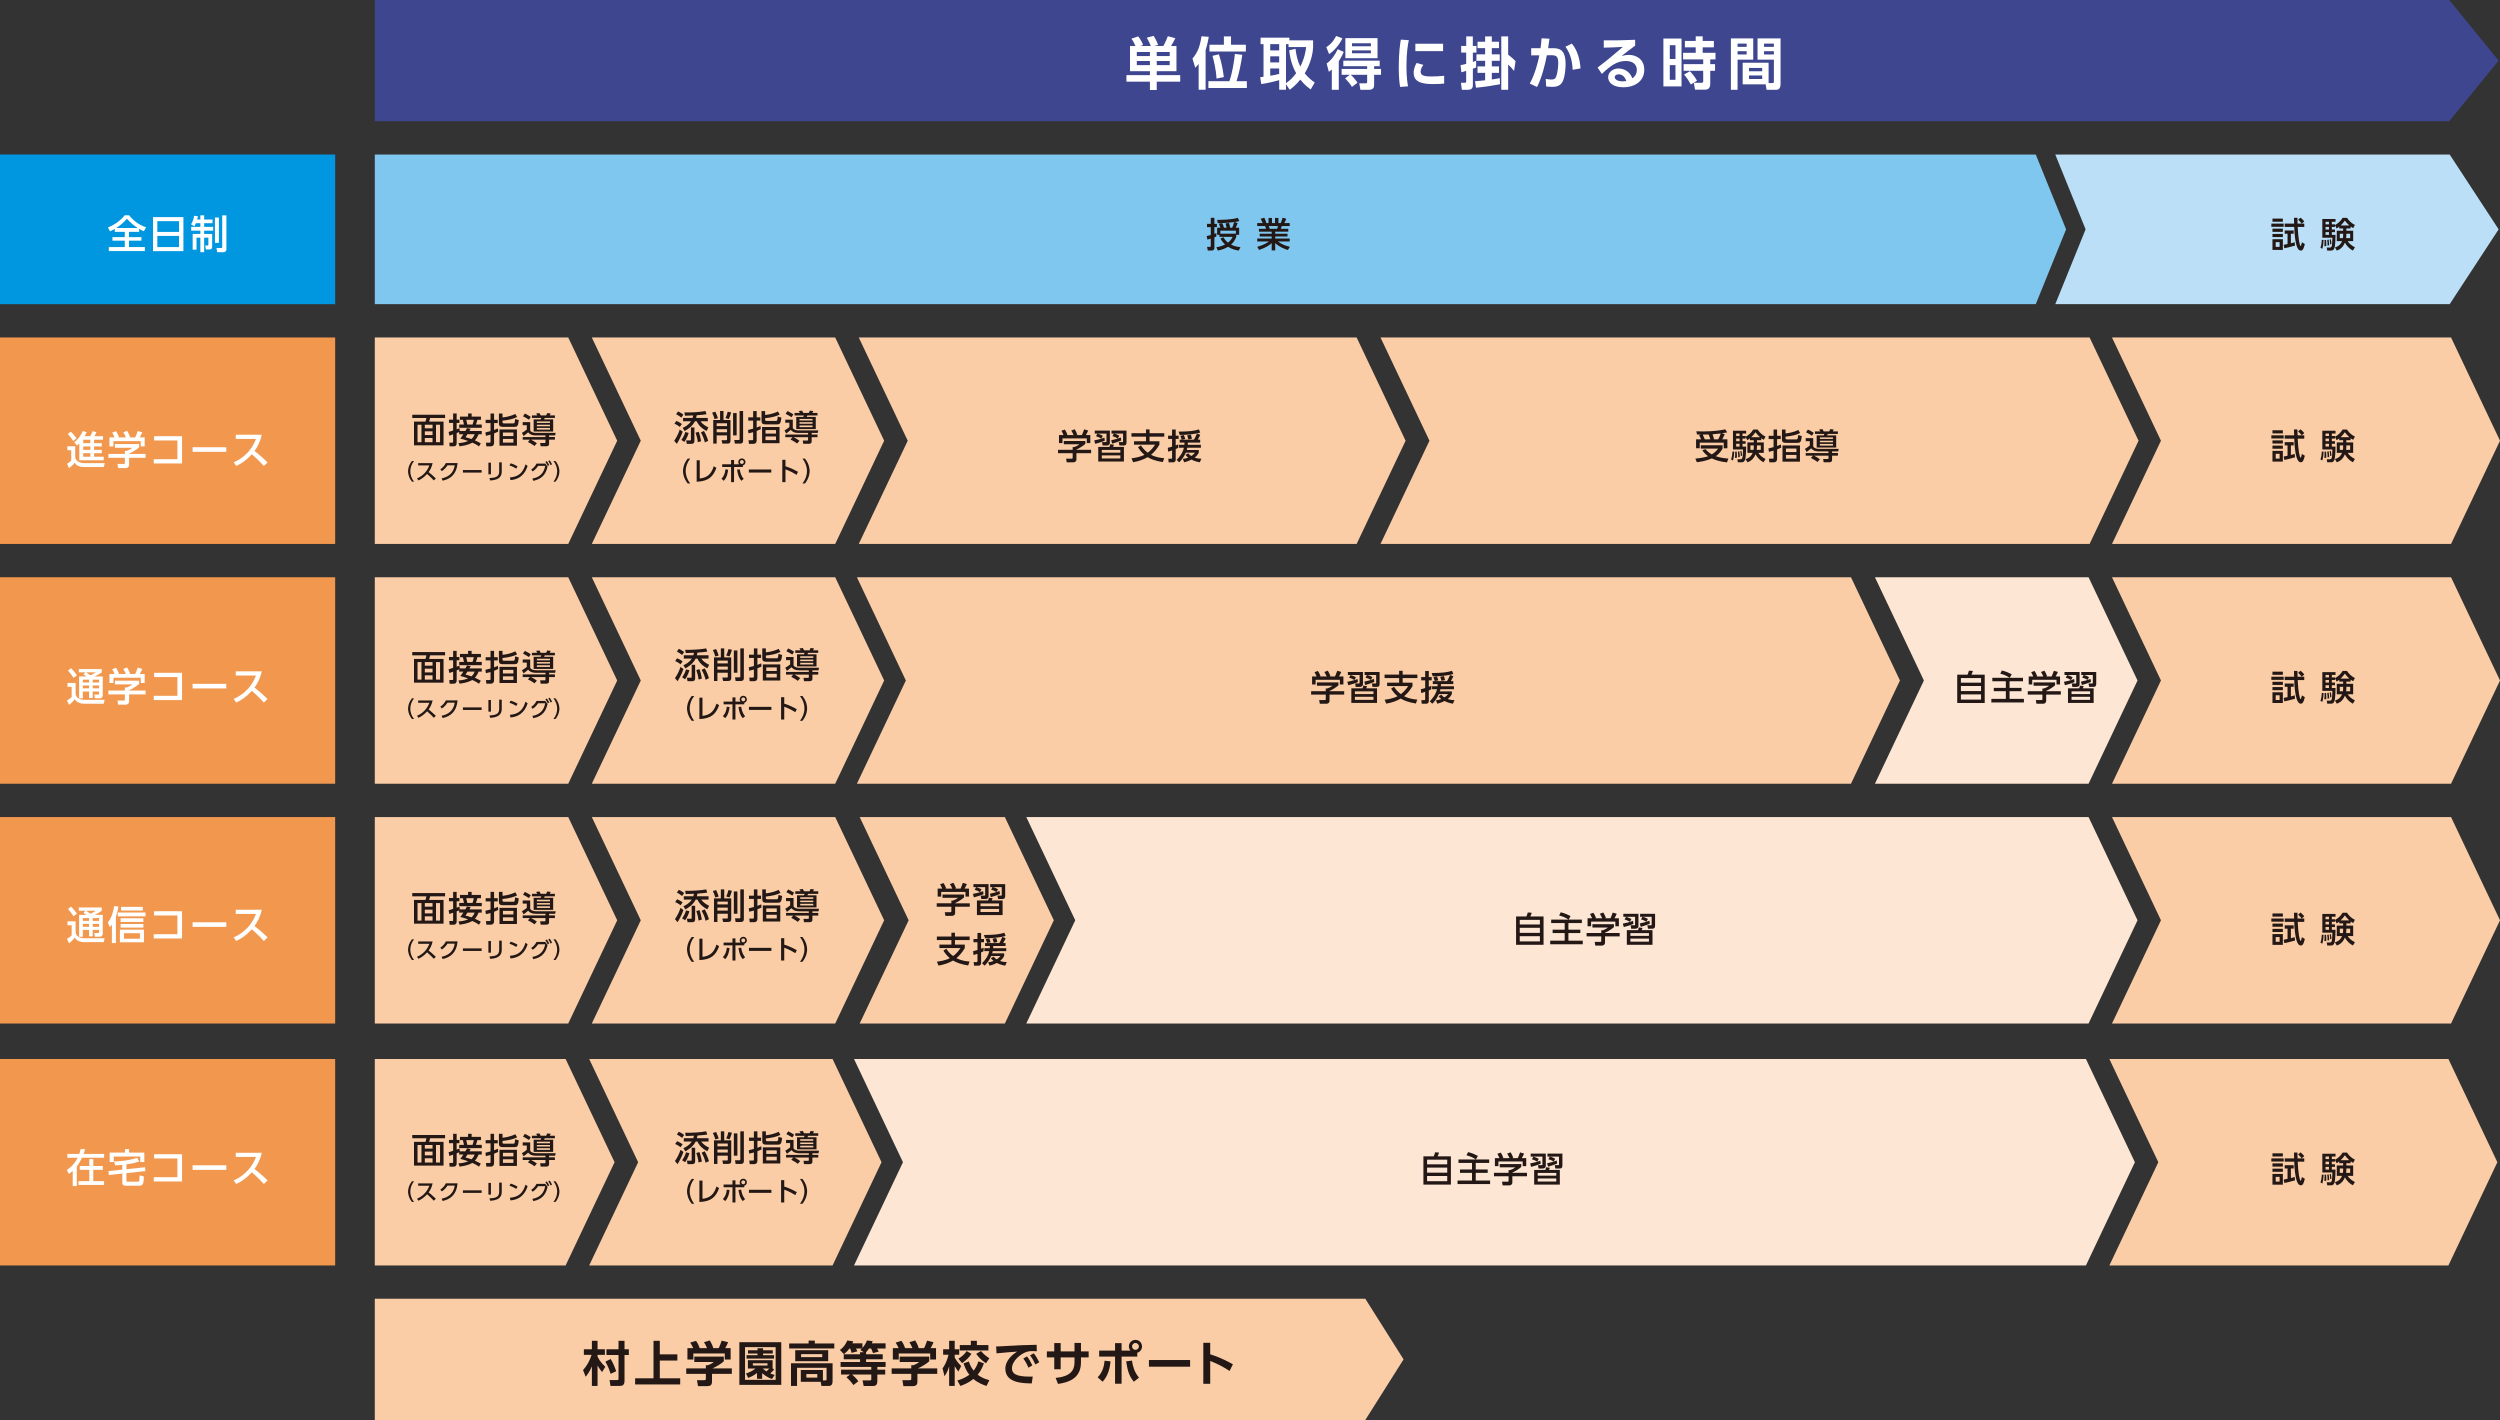
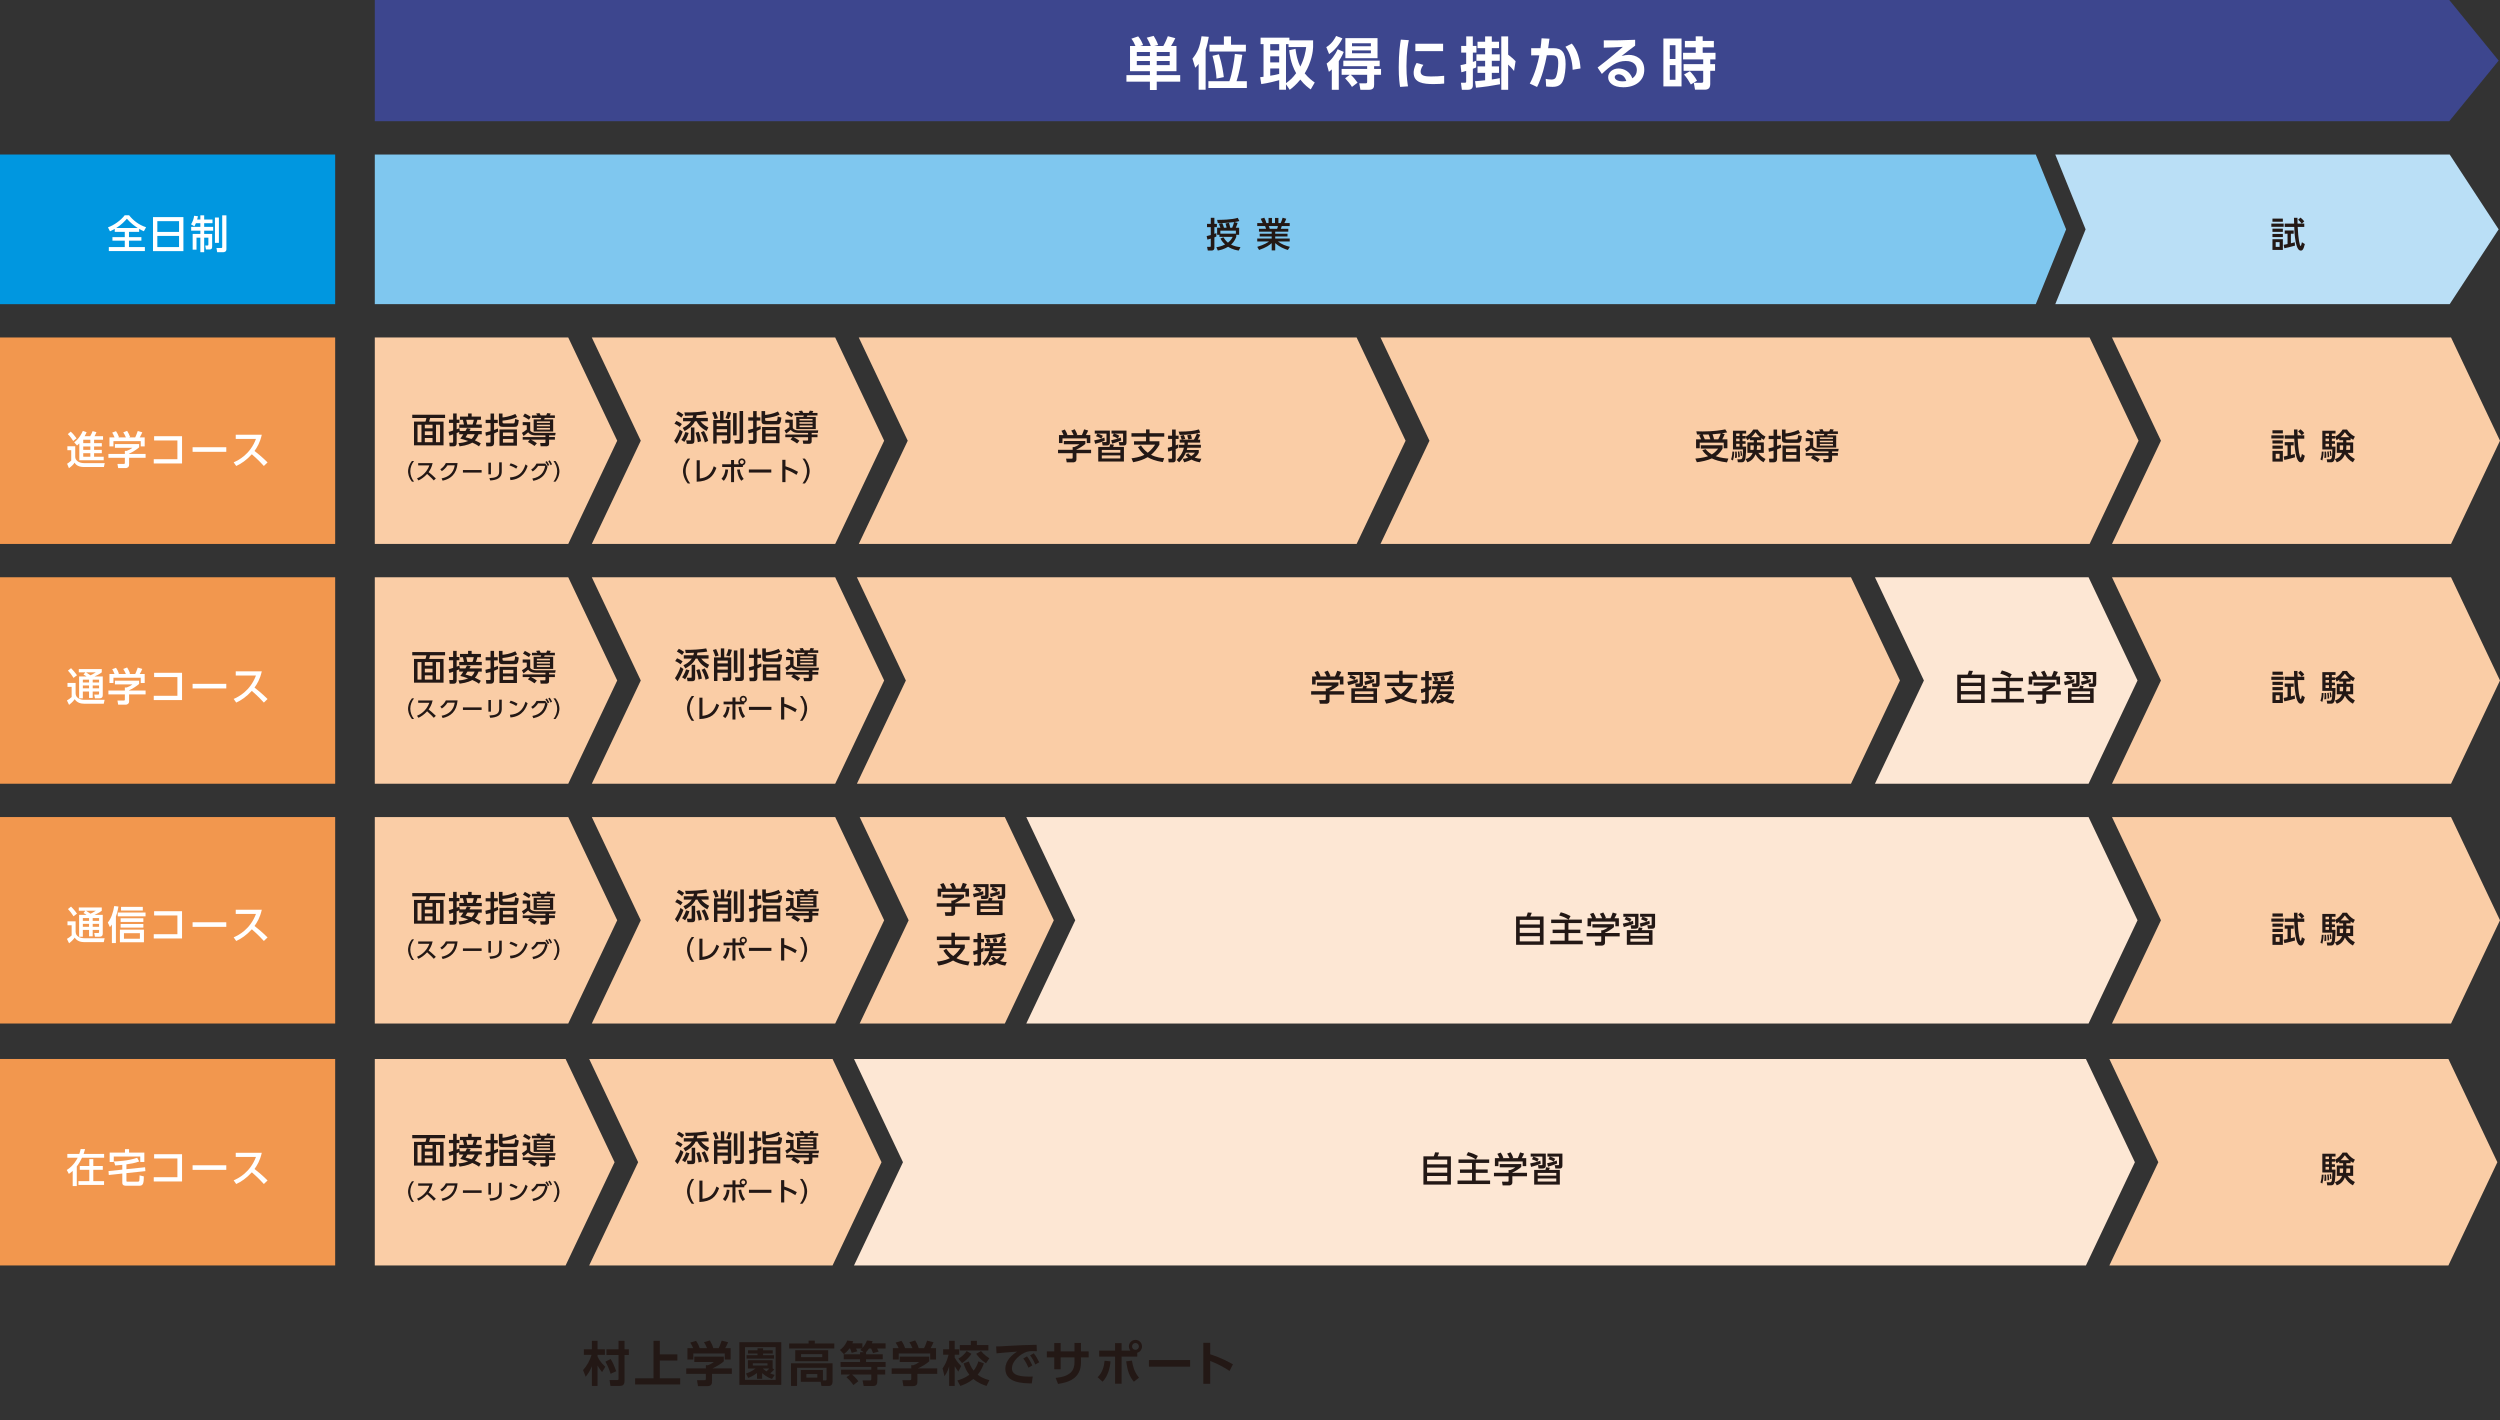
<svg xmlns="http://www.w3.org/2000/svg" width="1146.018" height="650.927" viewBox="0 0 1146.018 650.927">
  <rect x="0" y="0" width="1146.018" height="650.927" fill="#333333" stroke="none" />
  <defs>
    <style>
      .cls-1, .cls-2 {
        fill: #facda6;
      }

      .cls-3 {
        isolation: isolate;
      }

      .cls-4 {
        fill: #7fc7ef;
      }

      .cls-5 {
        fill: #fde7d4;
      }

      .cls-5, .cls-2 {
        mix-blend-mode: multiply;
      }

      .cls-6 {
        fill: #231815;
      }

      .cls-7 {
        fill: #badff6;
      }

      .cls-8 {
        fill: #fff;
      }

      .cls-9 {
        fill: #3d468e;
      }

      .cls-10 {
        fill: #0097e0;
      }

      .cls-11 {
        fill: #f2974e;
      }
    </style>
  </defs>
  <g class="cls-3">
    <g id="_レイヤー_2" data-name="レイヤー 2">
      <g id="_レイヤー_1-2" data-name="レイヤー 1">
        <rect class="cls-11" y="154.701" width="153.646" height="94.649" />
        <rect class="cls-11" y="264.62" width="153.646" height="94.649" />
        <rect class="cls-11" y="374.54" width="153.646" height="94.649" />
        <g>
          <path class="cls-8" d="M30.936,313.048h3.727v4.753c0,2.287,2.287,3.007,3.997,3.007h9.291l-.378,1.783h-8.985c-1.404,0-3.259-.378-4.321-2.071-.396.522-1.206,1.566-2.61,2.593l-.973-2.017c.756-.396,1.513-.972,2.161-1.566v-4.664h-1.908v-1.818ZM32.574,306.296c.811.846,1.891,1.999,2.719,3.241l-1.584,1.207c-.918-1.458-1.656-2.395-2.557-3.331l1.422-1.116ZM39.128,308.205h-3.007v-1.495h10.533v1.495c-.468.36-1.152.9-3.349,1.89h3.799v8.517c0,1.278-.738,1.495-1.458,1.495h-2.125l-.324-1.692h1.765c.414,0,.45-.234.45-.522v-.882h-2.917v2.935h-1.674v-2.935h-2.845v3.097h-1.71v-10.011h3.421c-.558-.396-.792-.522-1.422-.846l.864-1.044ZM37.976,311.554v1.296h2.845v-1.296h-2.845ZM37.976,314.219v1.332h2.845v-1.332h-2.845ZM39.452,308.205c.685.414,1.351.882,2.017,1.35.252-.108,1.387-.612,2.449-1.35h-4.466ZM42.495,311.554v1.296h2.917v-1.296h-2.917ZM42.495,314.219v1.332h2.917v-1.332h-2.917Z" />
          <path class="cls-8" d="M63.772,312.04v1.494c-1.026.918-3.169,2.305-4.591,2.881v.145h7.562v1.764h-7.562v3.223c0,1.296-1.296,1.494-1.477,1.494h-3.529l-.342-1.908h2.899c.504,0,.504-.252.504-.576v-2.233h-7.544v-1.764h7.544v-1.405h.792c.612-.198,1.854-.702,2.665-1.422h-8.012v-1.692h11.091ZM52.518,308.979c-.378-.972-.828-1.783-1.08-2.214l1.746-.648c.486.684,1.044,1.747,1.351,2.701l-.414.162h3.601c-.45-1.044-.792-1.656-1.225-2.323l1.783-.684c.378.576,1.08,1.909,1.368,2.809l-.594.198h2.917c.216-.414.486-.954,1.188-2.953l2.071.612c-.414.955-.648,1.422-1.188,2.341h2.287v4.124h-1.818v-2.413h-12.514v2.413h-1.819v-4.124h2.341Z" />
          <path class="cls-8" d="M83.446,308.421v12.496h-12.964v-1.962h10.839v-8.589h-10.677v-1.944h12.802Z" />
          <path class="cls-8" d="M103.733,313.48v2.106h-15.449v-2.106h15.449Z" />
          <path class="cls-8" d="M120.004,307.755c-.828,3.673-2.161,5.797-3.331,7.436,1.008.774,3.295,2.593,5.978,5.24l-1.693,1.638c-.846-.918-2.395-2.628-5.509-5.366-2.467,2.701-4.97,4.394-7.167,5.366l-1.17-1.674c2.143-.918,7.562-3.619,10.227-10.731h-9.273v-1.908h11.938Z" />
        </g>
        <g>
          <path class="cls-8" d="M30.936,422.338h3.727v4.753c0,2.287,2.287,3.007,3.997,3.007h9.291l-.378,1.783h-8.985c-1.404,0-3.259-.378-4.321-2.071-.396.522-1.206,1.566-2.61,2.593l-.973-2.017c.756-.396,1.513-.972,2.161-1.566v-4.664h-1.908v-1.818ZM32.574,415.586c.811.846,1.891,1.999,2.719,3.241l-1.584,1.207c-.918-1.458-1.656-2.395-2.557-3.331l1.422-1.116ZM39.128,417.494h-3.007v-1.495h10.533v1.495c-.468.36-1.152.9-3.349,1.89h3.799v8.517c0,1.278-.738,1.495-1.458,1.495h-2.125l-.324-1.692h1.765c.414,0,.45-.234.45-.522v-.882h-2.917v2.935h-1.674v-2.935h-2.845v3.097h-1.71v-10.011h3.421c-.558-.396-.792-.522-1.422-.846l.864-1.044ZM37.976,420.843v1.296h2.845v-1.296h-2.845ZM37.976,423.508v1.332h2.845v-1.332h-2.845ZM39.452,417.494c.685.414,1.351.882,2.017,1.35.252-.108,1.387-.612,2.449-1.35h-4.466ZM42.495,420.843v1.296h2.917v-1.296h-2.917ZM42.495,423.508v1.332h2.917v-1.332h-2.917Z" />
          <path class="cls-8" d="M53.131,432.295h-1.837v-8.48c-.378.558-.558.774-.918,1.17l-.954-2.107c1.494-1.71,2.484-4.627,2.935-7.544l1.945.234c-.378,2.232-.774,3.421-1.17,4.591v12.136ZM66.724,420.051h-12.748v-1.729h12.748v1.729ZM65.986,431.934h-11.019v-5.762h11.019v5.762ZM65.716,422.608h-10.425v-1.656h10.425v1.656ZM65.716,425.219h-10.425v-1.657h10.425v1.657ZM65.464,417.386h-9.975v-1.656h9.975v1.656ZM64.132,427.793h-7.31v2.521h7.31v-2.521Z" />
          <path class="cls-8" d="M83.446,417.71v12.496h-12.964v-1.962h10.839v-8.589h-10.677v-1.944h12.802Z" />
          <path class="cls-8" d="M103.733,422.77v2.106h-15.449v-2.106h15.449Z" />
          <path class="cls-8" d="M120.004,417.044c-.828,3.673-2.161,5.797-3.331,7.436,1.008.774,3.295,2.593,5.978,5.24l-1.693,1.638c-.846-.918-2.395-2.628-5.509-5.366-2.467,2.701-4.97,4.394-7.167,5.366l-1.17-1.674c2.143-.918,7.562-3.619,10.227-10.731h-9.273v-1.908h11.938Z" />
        </g>
        <g>
          <polygon class="cls-1" points="382.857 249.349 271.292 249.349 293.738 202.025 271.292 154.701 382.857 154.701 405.303 202.025 382.857 249.349" />
          <polygon class="cls-2" points="957.886 249.349 632.83 249.349 655.276 202.025 632.83 154.701 957.886 154.701 980.332 202.025 957.886 249.349" />
          <polygon class="cls-1" points="1123.572 249.349 968.153 249.349 990.599 202.025 968.153 154.701 1123.572 154.701 1146.018 202.025 1123.572 249.349" />
          <polygon class="cls-1" points="621.889 249.349 393.664 249.349 416.11 202.025 393.664 154.701 621.889 154.701 644.335 202.025 621.889 249.349" />
          <polygon class="cls-1" points="260.485 249.349 171.812 249.349 171.812 154.701 260.485 154.701 282.931 202.025 260.485 249.349" />
        </g>
        <polygon class="cls-7" points="1122.954 139.43 942.152 139.43 956.057 105.132 942.152 70.834 1122.954 70.834 1145.4 105.132 1122.954 139.43" />
        <polygon class="cls-4" points="933.209 139.43 171.812 139.43 171.812 70.834 933.209 70.834 947.114 105.132 933.209 139.43" />
        <rect class="cls-10" y="70.834" width="153.646" height="68.596" />
        <polygon class="cls-9" points="1122.76 55.563 171.812 55.563 171.812 0 1122.76 0 1145.4 27.781 1122.76 55.563" />
        <g>
          <polygon class="cls-2" points="1123.572 359.269 968.153 359.269 990.599 311.945 968.153 264.62 1123.572 264.62 1146.018 311.945 1123.572 359.269" />
          <polygon class="cls-2" points="382.857 359.269 271.292 359.269 293.738 311.945 271.292 264.62 382.857 264.62 405.303 311.945 382.857 359.269" />
          <polygon class="cls-2" points="848.5 359.269 392.807 359.269 415.253 311.945 392.807 264.62 848.5 264.62 870.946 311.945 848.5 359.269" />
          <polygon class="cls-5" points="957.41 359.269 859.486 359.269 881.932 311.945 859.486 264.62 957.41 264.62 979.856 311.945 957.41 359.269" />
          <polygon class="cls-2" points="260.485 359.269 171.812 359.269 171.812 264.62 260.485 264.62 282.931 311.945 260.485 359.269" />
        </g>
        <polygon class="cls-2" points="1123.572 469.188 968.153 469.188 990.599 421.864 968.153 374.54 1123.572 374.54 1146.018 421.864 1123.572 469.188" />
        <polygon class="cls-2" points="382.857 469.188 271.292 469.188 293.738 421.864 271.292 374.54 382.857 374.54 405.303 421.864 382.857 469.188" />
        <polygon class="cls-2" points="260.485 469.188 171.812 469.188 171.812 374.54 260.485 374.54 282.931 421.864 260.485 469.188" />
        <polygon class="cls-5" points="957.41 469.188 470.457 469.188 492.903 421.864 470.457 374.54 957.41 374.54 979.856 421.864 957.41 469.188" />
        <g>
          <path class="cls-8" d="M520.501,21.094c-.468-1.196-1.092-2.366-1.872-3.354l3.12-1.066c1.17,1.352,1.924,3.068,2.236,3.952l-1.352.468h4.914c-.546-1.43-1.092-2.47-1.872-3.822l3.172-.832c.416.65,1.378,2.262,2.054,4.186l-1.95.468h4.316c.754-1.274,1.716-3.458,2.08-4.498l3.432.91c-.572,1.3-1.378,2.626-1.976,3.588h2.496v11.544h-9.048v1.794h10.764v2.99h-10.764v3.822h-3.12v-3.822h-10.765v-2.99h10.765v-1.794h-9.126v-11.544h2.496ZM521.125,23.824v1.872h6.006v-1.872h-6.006ZM521.125,27.958v1.898h6.006v-1.898h-6.006ZM530.251,23.824v1.872h5.954v-1.872h-5.954ZM530.251,27.958v1.898h5.954v-1.898h-5.954Z" />
          <path class="cls-8" d="M549.465,29.31c-.676.858-1.092,1.274-1.561,1.742l-1.274-4.16c2.392-3.016,3.302-5.096,4.16-10.27l3.328.26c-.26,1.456-.624,3.484-1.456,6.058v18.201h-3.198v-11.83ZM563.557,37.215c1.274-3.458,2.21-9.126,2.522-12.507l3.406.416c-.572,4.082-1.586,8.996-2.652,12.091h4.732v3.12h-17.629v-3.12h9.621ZM561.035,16.7h3.276v3.796h6.812v3.12h-16.693v-3.12h6.604v-3.796ZM557.655,36.018c-.208-4.316-1.404-8.866-1.846-10.426l2.964-.702c1.456,4.524,1.976,8.346,2.236,10.453l-3.354.676Z" />
          <path class="cls-8" d="M600.841,40.985c-1.014-.702-2.808-1.976-4.758-4.498-2.002,2.444-3.641,3.744-4.862,4.68l-1.716-2.574v2.548h-3.12v-4.394c-1.145.338-5.2,1.404-8.217,1.794l-.494-3.146c.234-.026,1.301-.182,1.534-.208v-14.95h-1.352v-2.964h13.208v1.222h10.868v3.094c0,1.534-.649,6.916-3.848,12.038,1.846,2.236,3.536,3.458,4.603,4.186l-1.847,3.172ZM582.277,20.236v2.86h4.108v-2.86h-4.108ZM582.277,25.826v2.782h4.108v-2.782h-4.108ZM586.385,31.39h-4.108v3.328c1.482-.234,2.704-.442,4.108-.832v-2.496ZM593.873,22.368c.312,2.73.91,5.616,2.21,8.138,1.924-3.77,2.444-7.124,2.678-8.918h-8.086v-1.352h-1.17v17.889c2.027-1.43,3.146-2.548,4.654-4.576-2.652-4.654-3.068-9.412-3.173-10.531l2.887-.65Z" />
          <path class="cls-8" d="M607.99,21.614c2.729-1.638,4.056-4.264,4.498-5.122l2.886,1.092c-1.352,2.86-3.744,5.72-6.11,7.202l-1.273-3.172ZM615.998,23.798c-.338.78-.91,2.132-2.288,4.238v13.131h-3.198v-9.334c-.702.65-.91.806-1.352,1.066l-1.015-3.77c2.211-1.534,4.005-4.238,5.07-6.552l2.782,1.222ZM618.702,34.303h-3.692v-2.704h11.701v-1.248h-10.921v-2.548h16.667v2.548h-2.548v1.248h3.172v2.704h-3.172v4.55c0,1.118-.261,2.314-2.444,2.314h-3.849l-.52-2.964h2.886c.702,0,.729-.286.729-.884v-3.016h-7.488c.962.832,2.157,2.236,3.094,3.588l-2.574,1.95c-.676-1.196-2.132-2.938-3.146-3.952l2.105-1.586ZM631.469,17.48v9.204h-14.742v-9.204h14.742ZM619.769,19.82v1.378h8.658v-1.378h-8.658ZM619.769,23.096v1.326h8.658v-1.326h-8.658Z" />
          <path class="cls-8" d="M645.82,18.416c-.338,1.586-1.092,5.33-1.092,11.935,0,5.252.494,7.982.729,9.23l-3.641.26c-.233-1.43-.624-3.926-.624-8.918,0-6.838.65-10.946.962-12.766l3.666.26ZM652.476,29.726c-1.039,1.378-1.248,2.574-1.248,3.146,0,1.924,2.211,2.184,4.681,2.184,1.924,0,4.187-.104,6.11-.312v3.562c-.988.104-2.574.234-4.862.234-4.784,0-9.126-.598-9.126-5.174,0-.624.052-2.314,1.352-4.498l3.094.858ZM661.525,20.054v3.38h-12.715v-3.38h12.715Z" />
          <path class="cls-8" d="M669.532,29.856c.702-.13,1.352-.234,2.574-.572v-5.174h-2.288v-3.042h2.313v-4.394h3.017v4.394h1.664v3.042h-1.638v4.264c.779-.26.987-.338,1.508-.52v3.068c-.546.234-.884.364-1.508.598v7.618c0,1.43-.91,2.028-2.211,2.028h-2.834l-.416-3.25h1.769c.468,0,.624-.078.624-.624v-4.784c-1.014.312-1.508.442-2.21.624l-.364-3.276ZM676.162,37.215c1.118-.078,2.366-.13,4.629-.416v-3.406h-3.484v-2.964h3.484v-2.574h-3.979v-2.938h3.979v-2.86h-3.484v-2.938h3.484v-2.444h3.067v2.444h3.303v2.938h-3.303v2.86h3.641v2.938h-3.641v2.574h3.303v2.964h-3.303v3.042c2.028-.286,2.704-.416,3.641-.624l.13,2.808c-3.64.702-7.332,1.248-11.024,1.586l-.442-2.99ZM688.201,16.674h3.146v8.373c1.717,1.3,2.782,2.34,3.406,2.99l-.702,4.498c-1.248-1.534-1.352-1.69-2.704-2.938v11.571h-3.146v-24.493Z" />
          <path class="cls-8" d="M701.252,38.306c2.314-4.082,3.849-9.958,4.395-12.948l-3.744.026v-3.302h4.29c.233-1.664.338-2.652.468-4.524l3.64.182c-.182,1.404-.26,2.054-.623,4.342h2.34c3.848,0,5.668,1.768,5.668,7.306,0,1.898-.26,5.512-1.248,7.748-.884,1.976-2.522,2.678-4.811,2.678-1.403,0-2.47-.13-2.859-.182l-.208-3.484c.468.104,1.534.312,2.6.312,1.716,0,2.08-.78,2.47-2.184.364-1.352.677-3.432.677-5.278,0-2.964-.677-3.718-3.25-3.692l-1.977.026c-.728,4.056-2.288,10.296-4.472,14.534l-3.354-1.56ZM720.909,31.988c-.131-3.77-1.041-7.54-3.303-10.556l2.938-1.456c2.651,3.172,3.692,7.28,3.978,11.388l-3.613.624Z" />
          <path class="cls-8" d="M749.561,20.938c-1.404.962-4.16,3.12-6.215,4.732,1.223-.338,2.419-.52,3.303-.52,3.094,0,7.098,1.716,7.098,6.838,0,4.992-4.03,8.008-9.594,8.008-4.811,0-6.969-2.236-6.969-4.55,0-2.288,2.055-4.056,4.811-4.056,2.366,0,5.226,1.404,6.267,4.498,1.508-.936,2.08-2.47,2.08-3.796,0-2.392-1.612-4.134-5.097-4.134-4.03,0-6.994,2.184-10.946,5.928l-1.95-2.912c1.066-.78,5.616-4.264,11.57-9.49-2.782.182-5.435.312-8.736.364v-3.354c5.694.026,8.217,0,14.379-.26v2.704ZM741.916,34.068c-1.066,0-1.716.676-1.716,1.222,0,1.222,1.456,2.002,3.64,2.002.884,0,1.431-.13,1.664-.182-.649-1.898-1.794-3.042-3.588-3.042Z" />
          <path class="cls-8" d="M770.829,17.662v21.945h-8.32v-21.945h8.32ZM768.047,20.73h-2.601v6.318h2.601v-6.318ZM768.047,29.856h-2.601v6.734h2.601v-6.734ZM783.986,38.437c0,1.69-.676,2.678-2.496,2.678h-4.473l-.572-3.172h3.641c.442,0,.676-.208.676-.65v-4.836h-8.996v-3.068h8.996v-2.158h-9.23v-3.042h5.799v-2.496h-4.967v-2.938h4.967v-2.106h3.198v2.106h5.122v2.938h-5.122v2.496h5.876v3.042h-2.418v2.158h2.21v3.068h-2.21v5.98ZM775.093,38.722c-1.04-1.872-1.586-2.704-3.12-4.55l2.678-1.534c1.301,1.378,2.21,2.444,3.276,4.368l-2.834,1.716Z" />
-           <path class="cls-8" d="M793.449,17.61h10.244v9.75h-7.176v13.807h-3.068v-23.557ZM796.517,20.002v1.482h4.16v-1.482h-4.16ZM796.517,23.46v1.508h4.16v-1.508h-4.16ZM810.739,38.073h1.769c.624,0,.65-.39.65-.754v-9.958h-7.488v-9.75h10.556v20.957c0,.936-.26,2.6-1.976,2.6h-4.446l-.416-2.522h-10.53v-9.88h11.882v9.308ZM801.769,31.13v1.534h6.032v-1.534h-6.032ZM801.769,34.588v1.612h6.032v-1.612h-6.032ZM808.658,20.002v1.482h4.499v-1.482h-4.499ZM808.658,23.46v1.508h4.499v-1.508h-4.499Z" />
-         </g>
-         <polygon class="cls-2" points="625.868 650.927 171.812 650.927 171.812 595.364 625.868 595.364 643.405 623.146 625.868 650.927" />
+         </g>
        <g>
          <path class="cls-6" d="M267.276,628.063c1.87-2.09,2.992-4.225,3.917-6.975h-3.542v-2.574h3.674v-3.873h2.597v3.873h3.366v2.574h-3.366v.814c1.188,2.442,2.706,3.828,3.564,4.621l-1.474,2.442c-1.056-1.232-1.871-2.619-2.09-3.015v9.374h-2.597v-9c-.946,2.333-2.002,3.719-2.838,4.775l-1.21-3.037ZM279.928,622.981c.88,1.386,1.518,2.706,2.552,5.61l-2.574,1.167c-.242-.792-1.012-3.279-2.398-5.567l2.42-1.21ZM283.536,614.641h2.75v3.873h1.98v2.618h-1.98v11.86c0,1.958-.946,2.333-2.354,2.333h-4.092l-.418-2.707h3.521c.528,0,.594-.264.594-.55v-10.936h-5.545v-2.618h5.545v-3.873Z" />
          <path class="cls-6" d="M302.455,614.641v6.205h8.053v2.839h-8.053v8.141h9.352v2.816h-20.661v-2.816h8.427v-17.185h2.882Z" />
          <path class="cls-6" d="M331.804,621.88v2.157c-1.21,1.1-3.279,2.376-5.193,3.234h8.867v2.53h-9.087v3.344c0,1.078-.088,2.267-2.156,2.267h-4.269l-.462-2.729h3.212c.77,0,.858-.088.858-.858v-2.024h-8.999v-2.53h8.999v-1.452l.902.022c.242-.088,1.716-.594,2.728-1.497h-8.933v-2.464h13.532ZM317.766,618.008c-.44-.99-.704-1.584-1.364-2.552l2.662-.814c.946,1.298,1.408,2.552,1.694,3.366h3.367c-.638-1.54-1.056-2.156-1.43-2.728l2.684-.814c.66,1.078,1.144,2.024,1.606,3.542h2.442c.264-.484.638-1.188,1.408-3.454l2.948.748c-.506,1.166-.792,1.738-1.342,2.706h2.486v5.215h-2.684v-2.772h-14.412v2.772h-2.707v-5.215h2.641Z" />
          <path class="cls-6" d="M358.138,634.818h-19.208v-19.539h19.208v19.539ZM355.564,617.546h-14.038v15.006h14.038v-15.006ZM354.904,627.777c-.528.638-.66.748-1.804,1.804.792.33,1.21.462,2.024.704l-1.232,1.849c-.704-.242-2.398-.814-4.51-2.663v2.574h-2.354v-2.64c-.396.308-2.002,1.518-4.071,2.244l-.99-2.046c1.012-.308,2.442-.792,4.356-2.244h-3.477v-3.829h11.332v3.763l.726.484ZM354.244,620.472h-4.444v.771h5.039v1.562h-12.608v-1.562h5.017v-.771h-4.356v-1.496h4.356v-.924h2.553v.924h4.444v1.496ZM351.824,624.917h-6.711v1.056h6.711v-1.056ZM349.667,627.359c.616.528.99.836,1.694,1.298.55-.506.77-.748,1.276-1.298h-2.971Z" />
          <path class="cls-6" d="M382.449,618.14h-20.683v-2.289h8.911v-1.32h2.838v1.32h8.934v2.289ZM367.091,633.432v-5.413h10.144v4.774h1.188c.308,0,.484-.11.484-.528v-5.259h-13.532v8.317h-2.772v-10.386h19.055v8.427c0,1.232-.682,1.958-1.628,1.958h-3.477l-.352-1.893h-9.109ZM379.655,623.97h-15.116v-5.017h15.116v5.017ZM376.926,620.736h-9.704v1.386h9.704v-1.386ZM374.66,629.889h-5.017v1.606h5.017v-1.606Z" />
          <path class="cls-6" d="M395.977,619.856l-1.606-1.012c.374-.308.462-.418.704-.66h-2.663c.22.418.44.814.616,1.276l-2.619.704c-.154-.572-.484-1.453-.704-1.98h-.33c-.924,1.276-1.848,2.002-2.53,2.574l-1.826-1.936c2.046-1.386,3.037-3.455,3.367-4.313l2.728.33c-.132.374-.176.528-.374.968h4.599v2.112c.99-1.122,1.541-2.112,2.09-3.433l2.597.308c-.11.374-.198.616-.352,1.012h6.293v2.376h-3.895c.132.242.462.792.749,1.386l-2.597.704c-.264-.726-.55-1.364-.88-2.09h-.99c-.264.396-.572.836-1.342,1.694v.946h7.635v2.267h-7.635v1.254h8.956v2.267h-3.785v1.254h3.608v2.245h-3.608v2.442c0,1.628-.088,2.816-2.112,2.816h-4.159l-.506-2.575h3.234c.704,0,.77-.088.77-.792v-1.892h-8.801c.066.066,1.936,1.65,2.86,3.059l-2.244,1.76c-1.562-2.156-2.597-3.058-3.212-3.608l1.672-1.21h-4.136v-2.245h13.862v-1.254h-14.082v-2.267h8.933v-1.254h-7.481v-2.267h7.481v-.968h1.716Z" />
          <path class="cls-6" d="M425.965,621.88v2.157c-1.21,1.1-3.279,2.376-5.193,3.234h8.867v2.53h-9.087v3.344c0,1.078-.088,2.267-2.156,2.267h-4.269l-.462-2.729h3.212c.77,0,.858-.088.858-.858v-2.024h-8.999v-2.53h8.999v-1.452l.902.022c.242-.088,1.716-.594,2.728-1.497h-8.933v-2.464h13.532ZM411.927,618.008c-.44-.99-.704-1.584-1.364-2.552l2.662-.814c.946,1.298,1.408,2.552,1.694,3.366h3.367c-.638-1.54-1.056-2.156-1.43-2.728l2.684-.814c.66,1.078,1.144,2.024,1.606,3.542h2.442c.264-.484.638-1.188,1.408-3.454l2.948.748c-.506,1.166-.792,1.738-1.342,2.706h2.486v5.215h-2.684v-2.772h-14.412v2.772h-2.707v-5.215h2.641Z" />
          <path class="cls-6" d="M432.077,627.249c.616-.858,1.804-2.442,2.729-6.227h-2.464v-2.508h2.75v-3.873h2.552v3.873h2.068v2.508h-2.068v1.32c.99,1.826,2.266,3.146,2.97,3.873l-1.298,2.53c-.462-.638-1.079-1.452-1.672-2.464v9.043h-2.552v-8.934c-.814,2.641-1.65,3.763-2.134,4.467l-.88-3.608ZM451.022,624.961c-.374,1.056-1.122,3.146-2.838,5.215,1.012.814,2.42,1.716,5.347,2.508l-1.298,2.641c-1.254-.396-3.696-1.232-6.029-3.19-2.31,1.848-4.533,2.684-5.963,3.19l-1.386-2.509c1.276-.374,3.411-1.056,5.501-2.618-1.43-1.804-2.134-3.608-2.641-5.237l2.42-.836c.33.99.902,2.574,2.178,4.181.902-1.123,1.584-2.354,2.201-4.247l2.508.902ZM445.324,620.604c-1.188,1.848-2.971,3.388-4.313,4.247l-1.694-2.024c.836-.484,2.508-1.54,3.806-3.477l2.201,1.254ZM445.037,614.641h2.772v1.936h5.281v2.486h-13.114v-2.486h5.061v-1.936ZM449.702,619.328c1.584,1.893,3.103,2.838,3.829,3.301l-1.54,2.288c-1.232-.792-2.685-1.826-4.511-4.312l2.222-1.276Z" />
          <path class="cls-6" d="M475.288,619.416c-.858-.044-1.474-.066-1.98-.066-.858,0-1.694.044-2.464.286-3.037.902-6.953,4.225-6.953,7.635,0,2.178,1.43,3.785,8.097,3.785.66,0,1.034-.022,1.43-.044l-.462,3.168c-4.159-.088-12.102-.198-12.102-6.755,0-3.917,3.411-6.579,5.369-7.833-2.223.154-7.415.55-9.396.792l-.198-3.168c1.452,0,2.201-.044,4.555-.198,5.347-.352,9.549-.462,14.016-.55l.088,2.948ZM470.778,621.77c.99,1.232,1.672,2.486,2.464,4.137l-1.805,1.056c-.748-1.76-1.32-2.816-2.354-4.203l1.694-.99ZM473.88,620.362c1.034,1.276,1.672,2.42,2.508,4.115l-1.804,1.012c-.77-1.76-1.32-2.75-2.398-4.181l1.694-.946Z" />
          <path class="cls-6" d="M499.049,619.482v2.772h-3.521v2.223c0,7.481-5.743,9.241-10.518,9.923l-1.1-2.75c6.975-.682,8.647-3.586,8.647-7.195v-2.201h-6.337v5.413h-2.948v-5.413h-3.389v-2.772h3.389v-3.807h2.948v3.807h6.337v-3.873h2.971v3.873h3.521Z" />
          <path class="cls-6" d="M503.159,631.342c2.245-2.156,3.015-5.214,3.19-7.569l2.729.286c-.286,3.124-1.166,6.711-3.63,9.329l-2.289-2.046ZM518.188,619.13c-.484-.594-.704-1.298-.704-1.937,0-1.628,1.342-2.992,3.015-2.992s3.014,1.342,3.014,3.014c0,1.364-.902,2.53-2.178,2.904v1.76h-7.195v12.432h-2.993v-12.432h-7.283v-2.75h7.283v-3.433h2.993v3.433h4.048ZM518.892,623.707c.484,2.816,1.012,5.061,3.234,7.833l-2.376,1.848c-1.98-2.376-2.86-4.819-3.521-9.329l2.663-.352ZM518.936,617.216c0,.88.726,1.562,1.562,1.562.88,0,1.584-.704,1.584-1.562,0-.88-.726-1.584-1.584-1.584-.836,0-1.562.682-1.562,1.584Z" />
          <path class="cls-6" d="M545.556,623.443v3.059h-18.879v-3.059h18.879Z" />
          <path class="cls-6" d="M563.64,628.459c-3.168-2.046-5.325-3.19-8.867-4.577v10.452h-3.168v-18.791h3.168v5.281c4.951,1.562,8.471,3.521,10.408,4.577l-1.541,3.059Z" />
        </g>
        <g>
          <path class="cls-8" d="M52.608,104.925c-.81.468-1.476.774-2.196,1.116l-.918-1.818c2.791-.99,5.924-3.223,7.67-5.546h2.017c1.729,2.197,4.249,4.339,7.778,5.492l-1.008,1.837c-.558-.234-1.117-.468-2.161-1.081v1.351h-4.664v2.431h5.69v1.621h-5.69v2.917h7.292v1.836h-16.529v-1.836h7.311v-2.917h-5.654v-1.621h5.654v-2.431h-4.592v-1.351ZM63.123,104.511c-1.512-.972-3.277-2.305-4.969-4.25-.9,1.062-2.485,2.791-4.861,4.25h9.831Z" />
          <path class="cls-8" d="M84.076,99.523v15.593h-13.936v-15.593h13.936ZM72.12,106.311h9.957v-4.933h-9.957v4.933ZM72.12,108.148v5.113h9.957v-5.113h-9.957Z" />
          <path class="cls-8" d="M89.814,102.314c-.252.594-.433.937-.703,1.422l-1.53-.9c.756-1.225,1.242-2.539,1.404-3.925l1.765.216c-.09.45-.162.829-.36,1.495h1.458v-1.927h1.747v1.927h3.817v1.692h-3.817v1.692h4.124v1.729h-4.124v1.513h3.655v5.78c0,1.008-.342,1.333-1.225,1.333h-1.62l-.324-1.819h1.044c.396,0,.396-.342.396-.504v-3.079h-1.927v6.662h-1.747v-6.662h-1.764v5.492h-1.765v-7.202h3.529v-1.513h-4.213v-1.729h4.213v-1.692h-2.034ZM98.529,99.721h1.818v11.613h-1.818v-11.613ZM101.86,98.695h1.926v15.539c0,1.117-.864,1.387-1.584,1.387h-2.647l-.324-1.945h2.161c.378,0,.468-.126.468-.468v-14.513Z" />
        </g>
        <g>
          <path class="cls-6" d="M553.141,108.198c.512-.112.864-.192,1.889-.464v-3.602h-1.729v-1.504h1.729v-2.785h1.649v2.785h1.152v1.504h-1.152v3.073c.224-.08.368-.128.912-.352v1.568c-.208.112-.352.192-.912.4v4.738c0,1.104-.736,1.297-1.265,1.297h-1.745l-.352-1.697h1.328c.368,0,.384-.064.384-.448v-3.313c-1.072.32-1.185.368-1.553.448l-.336-1.648ZM558.999,107.637h-1.057v-3.249h1.505c-.144-.432-.416-1.168-.688-1.841l1.553-.256c.288.641.576,1.409.752,2.097h1.2c-.032-.368-.176-1.041-.48-1.953l1.584-.272c.352.944.512,1.953.544,2.225h.928c.208-.48.576-1.377.896-2.577-.977.128-4.098.464-7.475.496l-.32-1.521c1.601,0,6.723-.032,9.46-.944l.72,1.473c-.544.176-1.04.32-2.337.48l1.553.416c-.224.752-.528,1.505-.848,2.177h1.537v3.249h-1.312v.944c-.256.656-.865,2.209-2.385,3.554,1.649.816,3.169,1.041,4.306,1.168l-.784,1.553c-.816-.112-2.769-.4-4.866-1.745-1.873,1.137-3.602,1.537-4.738,1.745l-.656-1.537c.833-.112,2.369-.368,4.002-1.265-1.217-1.088-1.793-2.065-2.145-2.673l1.376-.624c.336.544.913,1.521,2.081,2.481,1.504-1.201,1.969-2.241,2.161-2.657h-6.066v-.944ZM566.538,107.125v-1.393h-7.123v1.393h7.123Z" />
          <path class="cls-6" d="M590.363,114.6c-1.729-.576-3.745-1.296-5.794-3.169v3.361h-1.617v-3.345c-1.024.896-2.4,1.985-5.778,3.137l-.833-1.424c3.314-1.008,4.69-1.969,5.411-2.481h-5.426v-1.329h6.626v-.96h-5.506v-1.232h5.506v-.96h-5.842v-1.312h3.249c-.064-.256-.288-.993-.433-1.249h-3.601v-1.376h2.513c-.112-.24-.624-1.329-.929-1.985l1.665-.48c.4.769.64,1.409.96,2.465h.977v-2.353h1.568v2.353h1.393v-2.353h1.569v2.353h1.04c.304-.656.704-1.777.881-2.465l1.664.48c-.048.144-.4,1.136-.88,1.985h2.465v1.376h-3.634c-.08.208-.384,1.072-.448,1.249h3.441v1.312h-6.002v.96h5.634v1.232h-5.634v.96h6.643v1.329h-5.427c1.889,1.408,3.538,1.984,5.507,2.465l-.929,1.457ZM585.433,104.884c.112-.256.24-.608.384-1.249h-4.193c.08.176.368,1.056.448,1.249h3.361Z" />
        </g>
        <g>
          <path class="cls-6" d="M1046.849,102.515v1.441h-5.65v-1.441h5.65ZM1046.481,100.194v1.44h-4.77v-1.44h4.77ZM1046.481,104.836v1.441h-4.77v-1.441h4.77ZM1046.481,107.237v1.44h-4.77v-1.44h4.77ZM1046.481,109.638v4.93h-4.77v-4.93h4.77ZM1044.992,110.998h-1.793v2.177h1.793v-2.177ZM1052.051,112.599c-2.721.769-4.05,1.041-4.897,1.201l-.305-1.569c.208-.048,1.393-.288,1.777-.368v-4.722h-1.297v-1.504h4.113v1.504h-1.28v4.386c.721-.176,1.04-.272,1.761-.464l.128,1.537ZM1053.172,99.842c0,1.521.016,1.873.048,2.673h3.073v1.521h-3.01c.225,5.298.896,8.724,1.36,8.724.16,0,.192-.128.577-1.697l1.344.816c-.672,2.817-1.296,2.993-1.824,2.993-1.057,0-1.585-1.12-1.969-2.273-.576-1.745-1.009-5.314-1.072-8.563h-4.37v-1.521h4.321c-.016-.88-.031-1.056-.08-2.673h1.602ZM1055.141,102.483c-.577-.705-1.009-1.153-1.665-1.745l1.104-.992c.769.656,1.232,1.137,1.713,1.729l-1.152,1.009Z" />
-           <path class="cls-6" d="M1065.151,109.974c-.016.769-.08,2.369-.576,4.082l-.864-.496c.561-1.504.593-3.121.608-3.585h.832ZM1072.338,103.908c-.561.464-.833.625-1.217.833l-.752-1.553v.833h-1.44v1.184h1.44v1.201h-1.44v1.265h1.696c0,.256-.048,4.786-.48,5.986-.4,1.152-1.04,1.216-1.713,1.216h-1.616l-.225-1.393h1.377c.256,0,.704,0,.912-.624.16-.448.288-2.305.305-3.874h-4.61v-8.58h6.051v1.281h-1.696v1.152h1.44v.336c1.424-.736,2.673-1.905,3.505-3.313h2.017c.448.672,1.457,2.225,3.618,3.233l-.801,1.489c-.352-.192-.64-.352-1.168-.736v.896h-1.953v1.024h3.121v4.786h-2.513c.656,1.041,1.664,1.953,3.313,2.817l-.929,1.504c-1.568-.816-2.833-2.113-3.665-3.666-1.041,2.705-2.962,3.394-3.714,3.666l-.832-1.457c2.112-.608,2.833-1.889,3.249-2.865h-2.417v-4.786h2.913v-1.024h-1.776v-.833ZM1066.287,109.974c.112,1.185.128,1.409.096,2.801l-.912.112c.064-.592.128-1.296.128-2.064,0-.336-.016-.561-.032-.849h.721ZM1066.047,101.683v1.152h1.568v-1.152h-1.568ZM1066.047,104.02v1.184h1.568v-1.184h-1.568ZM1066.047,106.405v1.265h1.568v-1.265h-1.568ZM1067.472,109.846c.144.688.256,1.825.24,2.625l-.753.112c.049-.721-.016-1.889-.159-2.609l.672-.128ZM1068.464,109.686c.208.944.272,1.425.272,2.177l-.593.128c0-.833-.048-1.232-.224-2.225l.544-.08ZM1074.115,107.141h-1.536v2.033h1.424c.049-.288.112-.704.112-1.457v-.576ZM1076.948,103.364c-.896-.769-1.536-1.601-2.049-2.273-.288.432-.864,1.249-1.952,2.273h4.001ZM1075.587,107.765c0,.577-.064,1.041-.128,1.409h1.873v-2.033h-1.745v.624Z" />
        </g>
        <g>
          <path class="cls-6" d="M204.027,191.614h-6.851c-.144.64-.288,1.136-.464,1.648h6.611v10.884h-13.542v-10.884h5.25c.144-.384.336-1.008.432-1.648h-6.482v-1.505h15.046v1.505ZM193.206,194.702h-1.809v8.02h1.809v-8.02ZM198.281,194.702h-3.538v1.649h3.538v-1.649ZM198.281,197.712h-3.538v1.713h3.538v-1.713ZM198.281,200.785h-3.538v1.937h3.538v-1.937ZM201.722,194.702h-1.857v8.02h1.857v-8.02Z" />
          <path class="cls-6" d="M210.503,198.032c-.353.16-.785.32-1.168.464v4.738c0,.656-.32,1.376-1.473,1.376h-1.745l-.16-1.697h1.296c.352,0,.464,0,.464-.384v-3.425c-.577.208-1.473.528-1.729.608l-.352-1.697c.528-.144.8-.208,2.081-.656v-3.489h-1.905v-1.505h1.905v-2.817h1.617v2.817h1.264v1.505h-1.264v2.929c.784-.272.864-.304,1.264-.48l.192,1.265h2.561c.496-.864.576-1.041.72-1.329l1.681.288c-.144.288-.272.56-.544,1.041h5.634v1.473h-1.457c-.256.64-.672,1.697-1.681,2.817,1.505.656,2.177,1.073,2.705,1.393l-.832,1.345c-.512-.368-1.297-.928-3.089-1.713-.496.32-2.193,1.265-5.794,1.713l-.528-1.521c.96-.048,2.641-.144,4.45-.944-1.745-.625-2.929-.913-3.633-1.089.4-.48.704-.864,1.44-2h-1.92v-1.024ZM214.568,189.549h1.633v1.424h4.273v1.473h-1.648c-.176.769-.288,1.104-.64,2.177h2.657v1.489h-10.34v-1.489h2.177c-.128-.72-.32-1.473-.496-2.177h-1.329v-1.473h3.713v-1.424ZM214.296,199.056c-.608.96-.672,1.041-.896,1.376.64.16,1.504.368,2.721.816.96-.849,1.264-1.665,1.457-2.193h-3.281ZM213.736,192.446c.256,1.104.353,1.489.48,2.177h2.385c.208-.512.48-1.393.592-2.177h-3.458Z" />
          <path class="cls-6" d="M228.359,197.872c-.72.352-1.121.528-1.873.816v4.242c0,1.665-1.232,1.665-1.601,1.665h-1.937l-.192-1.665h1.632c.304,0,.48-.016.48-.368v-3.313c-1.024.304-1.425.4-2.129.544l-.224-1.569c.704-.16,1.088-.24,2.353-.592v-3.697h-2.241v-1.489h2.241v-2.881h1.617v2.881h1.681v1.489h-1.681v3.185c.8-.304,1.168-.448,1.761-.704l.112,1.457ZM237.035,191.165c-1.489.768-3.506,1.344-6.675,1.665v.688c0,.512.32.561.736.561h4.178c.544,0,.704,0,.864-2.001l1.681.496c-.288,2.914-.8,3.105-2.097,3.105h-5.106c-1.408,0-1.905-.416-1.905-1.601v-4.514h1.649v1.792c.816-.08,3.329-.352,5.875-1.601l.8,1.409ZM236.97,204.29h-8.003v-7.411h8.003v7.411ZM235.354,198.272h-4.802v1.633h4.802v-1.633ZM235.354,201.217h-4.802v1.665h4.802v-1.665Z" />
          <path class="cls-6" d="M250.041,199.6h-4.37c-2.353,0-3.137-.928-3.569-1.424-.448.448-1.505,1.28-2.097,1.681l-.752-1.425c.352-.192,1.601-.96,2.225-1.504v-2.001h-1.873v-1.424h3.441v3.841c.48.816,1.617,1.088,2.657,1.088h9.012l-.224,1.168h-2.801v.736h2.673v1.217h-2.673v1.937c0,1.024-.977,1.088-1.201,1.088h-2.641l-.256-1.521h2.209c.208,0,.24-.144.24-.336v-1.168h-6.61c.88.4,1.873,1.056,2.673,1.617l-1.088,1.264c-.464-.336-1.312-.976-3.025-1.825l.913-1.056h-3.297v-1.217h10.436v-.736ZM240.597,189.565c1.457.752,1.921,1.008,2.705,1.521l-.816,1.312c-1.073-.752-2.481-1.425-2.737-1.553l.848-1.28ZM243.846,190.429h2.465c-.144-.256-.4-.641-.576-.864l1.569-.192c.288.496.416.769.544,1.057h2.545c.144-.272.32-.688.448-1.057l1.617.192c-.064.144-.144.32-.448.864h2.353v1.168h-4.642c-.08.24-.16.416-.304.672h4.162v5.554h-8.948v-5.554h3.217c.176-.368.224-.544.256-.672h-4.258v-1.168ZM246.103,193.166v.72h6.002v-.72h-6.002ZM246.103,194.687v.704h6.002v-.704h-6.002ZM246.103,196.159v.769h6.002v-.769h-6.002Z" />
          <path class="cls-6" d="M188.844,220.797c-1.689-2.119-1.789-4.108-1.789-4.737s.1-2.619,1.789-4.737h.949c-1.069,1.359-1.709,3.008-1.709,4.737s.65,3.378,1.709,4.737h-.949Z" />
          <path class="cls-6" d="M198.324,212.292c-.46,2.039-1.199,3.218-1.849,4.128.56.43,1.829,1.439,3.318,2.908l-.939.91c-.47-.51-1.329-1.459-3.059-2.979-1.369,1.499-2.758,2.438-3.978,2.979l-.65-.93c1.189-.51,4.198-2.009,5.677-5.957h-5.147v-1.06h6.626Z" />
          <path class="cls-6" d="M202.438,219.298c2.898-.58,5.447-2.189,6.017-5.987h-3.338c-.669,1.049-1.389,1.879-2.568,2.659l-.71-.84c1.16-.77,1.949-1.659,2.539-2.858h5.377c-.42,5.197-3.348,7.326-6.856,8.076l-.46-1.049Z" />
          <path class="cls-6" d="M220.783,215.47v1.169h-8.575v-1.169h8.575Z" />
          <path class="cls-6" d="M225.047,217.439h-1.159v-5.357h1.159v5.357ZM230.004,216.14c0,3.378-2.768,3.928-5.277,4.118l-.38-1.08c2.639-.15,4.478-.56,4.478-2.958v-4.297h1.179v4.218Z" />
          <path class="cls-6" d="M236.647,214.821c-.64-.43-1.609-.979-3.099-1.469l.54-.979c1.679.52,2.678,1.099,3.158,1.409l-.6,1.04ZM233.758,218.858c3.968-.29,5.977-2.159,7.126-5.987l.979.7c-.54,1.609-2.019,6.047-7.875,6.517l-.23-1.229Z" />
          <path class="cls-6" d="M244.028,219.388c3.948-.729,5.357-3.019,5.897-5.827h-3.248c-.62.969-1.359,1.799-2.479,2.548l-.709-.839c.729-.48,1.749-1.31,2.449-2.749h4.018l1.04,1.389c-.59,2.599-1.819,5.557-6.506,6.517l-.46-1.04ZM250.625,211.372c.49.6.729,1.02,1.139,1.819l-.66.44c-.35-.78-.609-1.209-1.089-1.849l.61-.41ZM251.964,210.992c.48.62.7,1.029,1.1,1.839l-.66.43c-.35-.78-.55-1.169-1.06-1.869l.62-.4Z" />
          <path class="cls-6" d="M253.699,220.797c1.07-1.349,1.709-3.008,1.709-4.737s-.64-3.388-1.709-4.737h.95c1.619,2.019,1.789,3.968,1.789,4.737s-.17,2.718-1.789,4.737h-.95Z" />
        </g>
        <g>
          <path class="cls-6" d="M309.054,202.052c.88-1.136,2.145-3.649,2.529-5.138l1.376.944c-.576,1.745-1.761,4.146-2.689,5.602l-1.217-1.409ZM311.631,195.698c-.336-.272-1.28-.992-2.465-1.457l.864-1.296c.32.128,1.712.72,2.545,1.44l-.944,1.312ZM312.335,191.456c-.768-.656-1.264-.96-2.401-1.601l.913-1.249c.528.24,1.632.833,2.433,1.457l-.945,1.393ZM312.32,201.652c.352-.448,1.2-1.521,1.84-3.602l1.553.4c-.096.288-.768,2.545-2,4.129l-1.393-.928ZM317.473,191.584c.16-.48.24-.8.304-1.152-1.265.048-3.25.144-3.762.144l-.288-1.521c3.729.08,6.851-.144,9.668-.64l.464,1.473c-.625.112-1.841.304-4.466.464-.048.288-.096.561-.288,1.232h5.362v1.521h-3.377c.96,1.376,2.497,2.273,3.649,2.833l-.849,1.617c-3.233-1.697-4.162-3.666-4.53-4.45h-.8c-1.216,2.481-3.713,3.938-4.722,4.498l-.896-1.473c.736-.32,2.609-1.136,3.826-3.025h-3.649v-1.521h4.354ZM316.721,195.938h1.601v6.099c0,.448,0,1.424-1.393,1.424h-2.097l-.304-1.584h1.841c.208,0,.352-.032.352-.288v-5.65ZM319.874,202.708c-.144-1.568-.64-3.329-1.024-4.354l1.441-.416c.448,1.072.976,3.361,1.12,4.321l-1.537.448ZM323.108,202.804c-.496-1.921-.832-2.769-1.825-4.578l1.409-.672c.816,1.296,1.601,3.265,1.953,4.546l-1.537.704Z" />
          <path class="cls-6" d="M327.951,188.735c.592,1.217.96,2.369,1.168,2.978l-1.585.416c-.304-1.296-.912-2.577-1.104-2.961l1.521-.432ZM330.095,188.415h1.553v4.129h3.217v9.236c0,1.041-.208,1.584-1.521,1.584h-2.209l-.352-1.584h1.985c.384,0,.512,0,.512-.352v-1.841h-4.754v3.777h-1.569v-10.82h3.137v-4.129ZM328.527,194.017v1.296h4.754v-1.296h-4.754ZM328.527,196.754v1.393h4.754v-1.393h-4.754ZM335.17,189.055c-.304,1.168-.544,1.921-1.072,3.041l-1.553-.432c.48-.928.688-1.552,1.041-2.929l1.584.32ZM337.683,189.359v10.228h-1.633v-10.228h1.633ZM339.027,188.415h1.617v13.686c0,1.264-1.104,1.264-1.44,1.264h-2.337l-.272-1.665h1.921c.464,0,.512-.064.512-.464v-12.821Z" />
          <path class="cls-6" d="M348.737,196.738c-.72.352-1.121.528-1.873.816v4.242c0,1.665-1.232,1.665-1.601,1.665h-1.937l-.192-1.665h1.632c.304,0,.48-.016.48-.368v-3.313c-1.024.304-1.425.4-2.129.544l-.224-1.569c.704-.16,1.088-.24,2.353-.592v-3.697h-2.241v-1.489h2.241v-2.881h1.617v2.881h1.681v1.489h-1.681v3.185c.8-.304,1.168-.448,1.761-.704l.112,1.457ZM357.412,190.032c-1.489.768-3.506,1.344-6.675,1.665v.688c0,.512.32.561.736.561h4.178c.544,0,.704,0,.864-2.001l1.681.496c-.288,2.914-.8,3.105-2.097,3.105h-5.106c-1.408,0-1.905-.416-1.905-1.601v-4.514h1.649v1.792c.816-.08,3.329-.352,5.875-1.601l.8,1.409ZM357.348,203.157h-8.003v-7.411h8.003v7.411ZM355.732,197.138h-4.802v1.633h4.802v-1.633ZM355.732,200.083h-4.802v1.665h4.802v-1.665Z" />
          <path class="cls-6" d="M370.418,198.467h-4.37c-2.353,0-3.137-.928-3.569-1.424-.448.448-1.505,1.28-2.097,1.681l-.752-1.425c.352-.192,1.601-.96,2.225-1.504v-2.001h-1.873v-1.424h3.441v3.841c.48.816,1.617,1.088,2.657,1.088h9.012l-.224,1.168h-2.801v.736h2.673v1.217h-2.673v1.937c0,1.024-.977,1.088-1.201,1.088h-2.641l-.256-1.521h2.209c.208,0,.24-.144.24-.336v-1.168h-6.61c.88.4,1.873,1.056,2.673,1.617l-1.088,1.264c-.464-.336-1.312-.976-3.025-1.825l.913-1.056h-3.297v-1.217h10.436v-.736ZM360.974,188.431c1.457.752,1.921,1.008,2.705,1.521l-.816,1.312c-1.073-.752-2.481-1.425-2.737-1.553l.848-1.28ZM364.224,189.295h2.465c-.144-.256-.4-.641-.576-.864l1.569-.192c.288.496.416.769.544,1.057h2.545c.144-.272.32-.688.448-1.057l1.617.192c-.064.144-.144.32-.448.864h2.353v1.168h-4.642c-.08.24-.16.416-.304.672h4.162v5.554h-8.948v-5.554h3.217c.176-.368.224-.544.256-.672h-4.258v-1.168ZM366.481,192.032v.72h6.002v-.72h-6.002ZM366.481,193.553v.704h6.002v-.704h-6.002ZM366.481,195.025v.769h6.002v-.769h-6.002Z" />
          <path class="cls-6" d="M315.24,221.612c-2.027-2.542-2.147-4.929-2.147-5.685s.12-3.142,2.147-5.685h1.139c-1.283,1.631-2.051,3.61-2.051,5.685s.78,4.054,2.051,5.685h-1.139Z" />
          <path class="cls-6" d="M320.776,219.345c3.035-.348,5.157-1.595,6.417-5.613l1.211.732c-1.475,4.078-3.634,6.141-9.043,6.368v-9.834h1.415v8.348Z" />
          <path class="cls-6" d="M330.738,219.453c1.151-1.14,1.643-2.663,1.787-4.294l1.259.144c-.144,1.307-.456,3.43-1.979,5.109l-1.067-.959ZM338.798,212.821c-.372-.468-.372-.852-.372-1.032,0-.912.744-1.655,1.655-1.655.923,0,1.655.731,1.655,1.655,0,.756-.504,1.391-1.2,1.583v.708h-4.042v6.944h-1.367v-6.944h-4.066v-1.259h4.066v-1.943h1.367v1.943h2.303ZM339.109,215.147c.24,1.451.576,2.866,1.799,4.401l-1.104.839c-1.091-1.319-1.535-2.59-1.931-5.085l1.235-.156ZM339.193,211.789c0,.492.408.888.888.888s.888-.384.888-.888-.396-.887-.888-.887-.888.396-.888.887Z" />
          <path class="cls-6" d="M353.568,215.219v1.403h-10.291v-1.403h10.291Z" />
          <path class="cls-6" d="M365.125,217.678c-.792-.503-2.495-1.595-5.062-2.53v5.876h-1.451v-10.242h1.451v2.962c2.675.852,4.726,1.967,5.757,2.542l-.695,1.391Z" />
          <path class="cls-6" d="M367.866,221.612c1.283-1.619,2.051-3.61,2.051-5.685s-.768-4.065-2.051-5.685h1.14c1.943,2.422,2.146,4.761,2.146,5.685s-.204,3.262-2.146,5.685h-1.14Z" />
        </g>
        <g>
          <path class="cls-6" d="M204.027,300.42h-6.851c-.144.64-.288,1.136-.464,1.648h6.611v10.884h-13.542v-10.884h5.25c.144-.384.336-1.008.432-1.648h-6.482v-1.505h15.046v1.505ZM193.206,303.509h-1.809v8.02h1.809v-8.02ZM198.281,303.509h-3.538v1.649h3.538v-1.649ZM198.281,306.518h-3.538v1.713h3.538v-1.713ZM198.281,309.592h-3.538v1.937h3.538v-1.937ZM201.722,303.509h-1.857v8.02h1.857v-8.02Z" />
          <path class="cls-6" d="M210.503,306.839c-.353.16-.785.32-1.168.464v4.738c0,.656-.32,1.376-1.473,1.376h-1.745l-.16-1.697h1.296c.352,0,.464,0,.464-.384v-3.425c-.577.208-1.473.528-1.729.608l-.352-1.697c.528-.144.8-.208,2.081-.656v-3.489h-1.905v-1.505h1.905v-2.817h1.617v2.817h1.264v1.505h-1.264v2.929c.784-.272.864-.304,1.264-.48l.192,1.265h2.561c.496-.864.576-1.041.72-1.329l1.681.288c-.144.288-.272.56-.544,1.041h5.634v1.473h-1.457c-.256.64-.672,1.697-1.681,2.817,1.505.656,2.177,1.073,2.705,1.393l-.832,1.345c-.512-.368-1.297-.928-3.089-1.713-.496.32-2.193,1.265-5.794,1.713l-.528-1.521c.96-.048,2.641-.144,4.45-.944-1.745-.625-2.929-.913-3.633-1.089.4-.48.704-.864,1.44-2h-1.92v-1.024ZM214.568,298.355h1.633v1.424h4.273v1.473h-1.648c-.176.769-.288,1.104-.64,2.177h2.657v1.489h-10.34v-1.489h2.177c-.128-.72-.32-1.473-.496-2.177h-1.329v-1.473h3.713v-1.424ZM214.296,307.863c-.608.96-.672,1.041-.896,1.376.64.16,1.504.368,2.721.816.96-.849,1.264-1.665,1.457-2.193h-3.281ZM213.736,301.252c.256,1.104.353,1.489.48,2.177h2.385c.208-.512.48-1.393.592-2.177h-3.458Z" />
          <path class="cls-6" d="M228.359,306.679c-.72.352-1.121.528-1.873.816v4.242c0,1.665-1.232,1.665-1.601,1.665h-1.937l-.192-1.665h1.632c.304,0,.48-.016.48-.368v-3.313c-1.024.304-1.425.4-2.129.544l-.224-1.569c.704-.16,1.088-.24,2.353-.592v-3.697h-2.241v-1.489h2.241v-2.881h1.617v2.881h1.681v1.489h-1.681v3.185c.8-.304,1.168-.448,1.761-.704l.112,1.457ZM237.035,299.972c-1.489.768-3.506,1.344-6.675,1.665v.688c0,.512.32.561.736.561h4.178c.544,0,.704,0,.864-2.001l1.681.496c-.288,2.914-.8,3.105-2.097,3.105h-5.106c-1.408,0-1.905-.416-1.905-1.601v-4.514h1.649v1.792c.816-.08,3.329-.352,5.875-1.601l.8,1.409ZM236.97,313.097h-8.003v-7.411h8.003v7.411ZM235.354,307.078h-4.802v1.633h4.802v-1.633ZM235.354,310.024h-4.802v1.665h4.802v-1.665Z" />
          <path class="cls-6" d="M250.041,308.407h-4.37c-2.353,0-3.137-.928-3.569-1.424-.448.448-1.505,1.28-2.097,1.681l-.752-1.425c.352-.192,1.601-.96,2.225-1.504v-2.001h-1.873v-1.424h3.441v3.841c.48.816,1.617,1.088,2.657,1.088h9.012l-.224,1.168h-2.801v.736h2.673v1.217h-2.673v1.937c0,1.024-.977,1.088-1.201,1.088h-2.641l-.256-1.521h2.209c.208,0,.24-.144.24-.336v-1.168h-6.61c.88.4,1.873,1.056,2.673,1.617l-1.088,1.264c-.464-.336-1.312-.976-3.025-1.825l.913-1.056h-3.297v-1.217h10.436v-.736ZM240.597,298.371c1.457.752,1.921,1.008,2.705,1.521l-.816,1.312c-1.073-.752-2.481-1.425-2.737-1.553l.848-1.28ZM243.846,299.236h2.465c-.144-.256-.4-.641-.576-.864l1.569-.192c.288.496.416.769.544,1.057h2.545c.144-.272.32-.688.448-1.057l1.617.192c-.064.144-.144.32-.448.864h2.353v1.168h-4.642c-.08.24-.16.416-.304.672h4.162v5.554h-8.948v-5.554h3.217c.176-.368.224-.544.256-.672h-4.258v-1.168ZM246.103,301.972v.72h6.002v-.72h-6.002ZM246.103,303.493v.704h6.002v-.704h-6.002ZM246.103,304.966v.769h6.002v-.769h-6.002Z" />
          <path class="cls-6" d="M188.844,329.604c-1.689-2.119-1.789-4.108-1.789-4.737s.1-2.619,1.789-4.737h.949c-1.069,1.359-1.709,3.008-1.709,4.737s.65,3.378,1.709,4.737h-.949Z" />
          <path class="cls-6" d="M198.324,321.098c-.46,2.039-1.199,3.218-1.849,4.128.56.43,1.829,1.439,3.318,2.908l-.939.91c-.47-.51-1.329-1.459-3.059-2.979-1.369,1.499-2.758,2.438-3.978,2.979l-.65-.93c1.189-.51,4.198-2.009,5.677-5.957h-5.147v-1.06h6.626Z" />
          <path class="cls-6" d="M202.438,328.105c2.898-.58,5.447-2.189,6.017-5.987h-3.338c-.669,1.049-1.389,1.879-2.568,2.659l-.71-.84c1.16-.77,1.949-1.659,2.539-2.858h5.377c-.42,5.197-3.348,7.326-6.856,8.076l-.46-1.049Z" />
          <path class="cls-6" d="M220.783,324.277v1.169h-8.575v-1.169h8.575Z" />
          <path class="cls-6" d="M225.047,326.246h-1.159v-5.357h1.159v5.357ZM230.004,324.947c0,3.378-2.768,3.928-5.277,4.118l-.38-1.08c2.639-.15,4.478-.56,4.478-2.958v-4.297h1.179v4.218Z" />
          <path class="cls-6" d="M236.647,323.627c-.64-.43-1.609-.979-3.099-1.469l.54-.979c1.679.52,2.678,1.099,3.158,1.409l-.6,1.04ZM233.758,327.665c3.968-.29,5.977-2.159,7.126-5.987l.979.7c-.54,1.609-2.019,6.047-7.875,6.517l-.23-1.229Z" />
          <path class="cls-6" d="M244.028,328.195c3.948-.729,5.357-3.019,5.897-5.827h-3.248c-.62.969-1.359,1.799-2.479,2.548l-.709-.839c.729-.48,1.749-1.31,2.449-2.749h4.018l1.04,1.389c-.59,2.599-1.819,5.557-6.506,6.517l-.46-1.04ZM250.625,320.179c.49.6.729,1.02,1.139,1.819l-.66.44c-.35-.78-.609-1.209-1.089-1.849l.61-.41ZM251.964,319.799c.48.62.7,1.029,1.1,1.839l-.66.43c-.35-.78-.55-1.169-1.06-1.869l.62-.4Z" />
          <path class="cls-6" d="M253.699,329.604c1.07-1.349,1.709-3.008,1.709-4.737s-.64-3.388-1.709-4.737h.95c1.619,2.019,1.789,3.968,1.789,4.737s-.17,2.718-1.789,4.737h-.95Z" />
        </g>
        <g>
          <path class="cls-6" d="M309.396,310.859c.88-1.136,2.145-3.649,2.529-5.138l1.376.944c-.576,1.745-1.761,4.146-2.689,5.602l-1.217-1.409ZM311.973,304.504c-.336-.272-1.28-.992-2.465-1.457l.864-1.296c.32.128,1.712.72,2.545,1.44l-.944,1.312ZM312.678,300.262c-.768-.656-1.264-.96-2.401-1.601l.913-1.249c.528.24,1.632.833,2.433,1.457l-.945,1.393ZM312.662,310.459c.352-.448,1.2-1.521,1.84-3.602l1.553.4c-.096.288-.768,2.545-2,4.129l-1.393-.928ZM317.816,300.39c.16-.48.24-.8.304-1.152-1.265.048-3.25.144-3.762.144l-.288-1.521c3.729.08,6.851-.144,9.668-.64l.464,1.473c-.625.112-1.841.304-4.466.464-.048.288-.096.561-.288,1.232h5.362v1.521h-3.377c.96,1.376,2.497,2.273,3.649,2.833l-.849,1.617c-3.233-1.697-4.162-3.666-4.53-4.45h-.8c-1.216,2.481-3.713,3.938-4.722,4.498l-.896-1.473c.736-.32,2.609-1.136,3.826-3.025h-3.649v-1.521h4.354ZM317.063,304.744h1.601v6.099c0,.448,0,1.424-1.393,1.424h-2.097l-.304-1.584h1.841c.208,0,.352-.032.352-.288v-5.65ZM320.217,311.515c-.144-1.568-.64-3.329-1.024-4.354l1.441-.416c.448,1.072.976,3.361,1.12,4.321l-1.537.448ZM323.45,311.611c-.496-1.921-.832-2.769-1.825-4.578l1.409-.672c.816,1.296,1.601,3.265,1.953,4.546l-1.537.704Z" />
          <path class="cls-6" d="M328.293,297.541c.592,1.217.96,2.369,1.168,2.978l-1.585.416c-.304-1.296-.912-2.577-1.104-2.961l1.521-.432ZM330.438,297.221h1.553v4.129h3.217v9.236c0,1.041-.208,1.584-1.521,1.584h-2.209l-.352-1.584h1.985c.384,0,.512,0,.512-.352v-1.841h-4.754v3.777h-1.569v-10.82h3.137v-4.129ZM328.869,302.824v1.296h4.754v-1.296h-4.754ZM328.869,305.561v1.393h4.754v-1.393h-4.754ZM335.512,297.862c-.304,1.168-.544,1.921-1.072,3.041l-1.553-.432c.48-.928.688-1.552,1.041-2.929l1.584.32ZM338.025,298.166v10.228h-1.633v-10.228h1.633ZM339.369,297.221h1.617v13.686c0,1.264-1.104,1.264-1.44,1.264h-2.337l-.272-1.665h1.921c.464,0,.512-.064.512-.464v-12.821Z" />
          <path class="cls-6" d="M349.079,305.545c-.72.352-1.121.528-1.873.816v4.242c0,1.665-1.232,1.665-1.601,1.665h-1.937l-.192-1.665h1.632c.304,0,.48-.016.48-.368v-3.313c-1.024.304-1.425.4-2.129.544l-.224-1.569c.704-.16,1.088-.24,2.353-.592v-3.697h-2.241v-1.489h2.241v-2.881h1.617v2.881h1.681v1.489h-1.681v3.185c.8-.304,1.168-.448,1.761-.704l.112,1.457ZM357.755,298.838c-1.489.768-3.506,1.344-6.675,1.665v.688c0,.512.32.561.736.561h4.178c.544,0,.704,0,.864-2.001l1.681.496c-.288,2.914-.8,3.105-2.097,3.105h-5.106c-1.408,0-1.905-.416-1.905-1.601v-4.514h1.649v1.792c.816-.08,3.329-.352,5.875-1.601l.8,1.409ZM357.69,311.963h-8.003v-7.411h8.003v7.411ZM356.074,305.945h-4.802v1.633h4.802v-1.633ZM356.074,308.89h-4.802v1.665h4.802v-1.665Z" />
          <path class="cls-6" d="M370.761,307.273h-4.37c-2.353,0-3.137-.928-3.569-1.424-.448.448-1.505,1.28-2.097,1.681l-.752-1.425c.352-.192,1.601-.96,2.225-1.504v-2.001h-1.873v-1.424h3.441v3.841c.48.816,1.617,1.088,2.657,1.088h9.012l-.224,1.168h-2.801v.736h2.673v1.217h-2.673v1.937c0,1.024-.977,1.088-1.201,1.088h-2.641l-.256-1.521h2.209c.208,0,.24-.144.24-.336v-1.168h-6.61c.88.4,1.873,1.056,2.673,1.617l-1.088,1.264c-.464-.336-1.312-.976-3.025-1.825l.913-1.056h-3.297v-1.217h10.436v-.736ZM361.317,297.238c1.457.752,1.921,1.008,2.705,1.521l-.816,1.312c-1.073-.752-2.481-1.425-2.737-1.553l.848-1.28ZM364.566,298.102h2.465c-.144-.256-.4-.641-.576-.864l1.569-.192c.288.496.416.769.544,1.057h2.545c.144-.272.32-.688.448-1.057l1.617.192c-.064.144-.144.32-.448.864h2.353v1.168h-4.642c-.08.24-.16.416-.304.672h4.162v5.554h-8.948v-5.554h3.217c.176-.368.224-.544.256-.672h-4.258v-1.168ZM366.823,300.839v.72h6.002v-.72h-6.002ZM366.823,302.36v.704h6.002v-.704h-6.002ZM366.823,303.832v.769h6.002v-.769h-6.002Z" />
          <path class="cls-6" d="M317.083,330.418c-2.027-2.542-2.147-4.929-2.147-5.685s.12-3.142,2.147-5.685h1.139c-1.283,1.631-2.051,3.61-2.051,5.685s.78,4.054,2.051,5.685h-1.139Z" />
          <path class="cls-6" d="M322.019,328.152c3.034-.348,5.157-1.595,6.416-5.613l1.211.732c-1.475,4.078-3.634,6.141-9.043,6.368v-9.834h1.416v8.348Z" />
          <path class="cls-6" d="M331.38,328.26c1.151-1.14,1.643-2.663,1.787-4.294l1.259.144c-.144,1.307-.456,3.43-1.979,5.109l-1.067-.959ZM339.44,321.627c-.372-.468-.372-.852-.372-1.032,0-.912.744-1.655,1.655-1.655.923,0,1.655.731,1.655,1.655,0,.756-.504,1.391-1.2,1.583v.708h-4.042v6.944h-1.367v-6.944h-4.066v-1.259h4.066v-1.943h1.367v1.943h2.303ZM339.751,323.954c.24,1.451.576,2.866,1.799,4.401l-1.104.839c-1.091-1.319-1.535-2.59-1.931-5.085l1.235-.156ZM339.835,320.595c0,.492.408.888.888.888s.888-.384.888-.888-.396-.887-.888-.887-.888.396-.888.887Z" />
          <path class="cls-6" d="M353.611,324.026v1.403h-10.291v-1.403h10.291Z" />
          <path class="cls-6" d="M364.567,326.484c-.792-.503-2.495-1.595-5.062-2.53v5.876h-1.451v-10.242h1.451v2.962c2.675.852,4.726,1.967,5.757,2.542l-.695,1.391Z" />
          <path class="cls-6" d="M366.708,330.418c1.283-1.619,2.051-3.61,2.051-5.685s-.768-4.065-2.051-5.685h1.14c1.943,2.422,2.146,4.761,2.146,5.685s-.204,3.262-2.146,5.685h-1.14Z" />
        </g>
        <g>
          <path class="cls-6" d="M204.027,410.896h-6.851c-.144.64-.288,1.136-.464,1.648h6.611v10.884h-13.542v-10.884h5.25c.144-.384.336-1.008.432-1.648h-6.482v-1.505h15.046v1.505ZM193.206,413.985h-1.809v8.02h1.809v-8.02ZM198.281,413.985h-3.538v1.649h3.538v-1.649ZM198.281,416.994h-3.538v1.713h3.538v-1.713ZM198.281,420.067h-3.538v1.937h3.538v-1.937ZM201.722,413.985h-1.857v8.02h1.857v-8.02Z" />
          <path class="cls-6" d="M210.503,417.314c-.353.16-.785.32-1.168.464v4.738c0,.656-.32,1.376-1.473,1.376h-1.745l-.16-1.697h1.296c.352,0,.464,0,.464-.384v-3.425c-.577.208-1.473.528-1.729.608l-.352-1.697c.528-.144.8-.208,2.081-.656v-3.489h-1.905v-1.505h1.905v-2.817h1.617v2.817h1.264v1.505h-1.264v2.929c.784-.272.864-.304,1.264-.48l.192,1.265h2.561c.496-.864.576-1.041.72-1.329l1.681.288c-.144.288-.272.56-.544,1.041h5.634v1.473h-1.457c-.256.64-.672,1.697-1.681,2.817,1.505.656,2.177,1.073,2.705,1.393l-.832,1.345c-.512-.368-1.297-.928-3.089-1.713-.496.32-2.193,1.265-5.794,1.713l-.528-1.521c.96-.048,2.641-.144,4.45-.944-1.745-.625-2.929-.913-3.633-1.089.4-.48.704-.864,1.44-2h-1.92v-1.024ZM214.568,408.831h1.633v1.424h4.273v1.473h-1.648c-.176.769-.288,1.104-.64,2.177h2.657v1.489h-10.34v-1.489h2.177c-.128-.72-.32-1.473-.496-2.177h-1.329v-1.473h3.713v-1.424ZM214.296,418.339c-.608.96-.672,1.041-.896,1.376.64.16,1.504.368,2.721.816.96-.849,1.264-1.665,1.457-2.193h-3.281ZM213.736,411.728c.256,1.104.353,1.489.48,2.177h2.385c.208-.512.48-1.393.592-2.177h-3.458Z" />
          <path class="cls-6" d="M228.359,417.154c-.72.352-1.121.528-1.873.816v4.242c0,1.665-1.232,1.665-1.601,1.665h-1.937l-.192-1.665h1.632c.304,0,.48-.016.48-.368v-3.313c-1.024.304-1.425.4-2.129.544l-.224-1.569c.704-.16,1.088-.24,2.353-.592v-3.697h-2.241v-1.489h2.241v-2.881h1.617v2.881h1.681v1.489h-1.681v3.185c.8-.304,1.168-.448,1.761-.704l.112,1.457ZM237.035,410.448c-1.489.768-3.506,1.344-6.675,1.665v.688c0,.512.32.561.736.561h4.178c.544,0,.704,0,.864-2.001l1.681.496c-.288,2.914-.8,3.105-2.097,3.105h-5.106c-1.408,0-1.905-.416-1.905-1.601v-4.514h1.649v1.792c.816-.08,3.329-.352,5.875-1.601l.8,1.409ZM236.97,423.573h-8.003v-7.411h8.003v7.411ZM235.354,417.554h-4.802v1.633h4.802v-1.633ZM235.354,420.499h-4.802v1.665h4.802v-1.665Z" />
          <path class="cls-6" d="M250.041,418.883h-4.37c-2.353,0-3.137-.928-3.569-1.424-.448.448-1.505,1.28-2.097,1.681l-.752-1.425c.352-.192,1.601-.96,2.225-1.504v-2.001h-1.873v-1.424h3.441v3.841c.48.816,1.617,1.088,2.657,1.088h9.012l-.224,1.168h-2.801v.736h2.673v1.217h-2.673v1.937c0,1.024-.977,1.088-1.201,1.088h-2.641l-.256-1.521h2.209c.208,0,.24-.144.24-.336v-1.168h-6.61c.88.4,1.873,1.056,2.673,1.617l-1.088,1.264c-.464-.336-1.312-.976-3.025-1.825l.913-1.056h-3.297v-1.217h10.436v-.736ZM240.597,408.847c1.457.752,1.921,1.008,2.705,1.521l-.816,1.312c-1.073-.752-2.481-1.425-2.737-1.553l.848-1.28ZM243.846,409.711h2.465c-.144-.256-.4-.641-.576-.864l1.569-.192c.288.496.416.769.544,1.057h2.545c.144-.272.32-.688.448-1.057l1.617.192c-.064.144-.144.32-.448.864h2.353v1.168h-4.642c-.08.24-.16.416-.304.672h4.162v5.554h-8.948v-5.554h3.217c.176-.368.224-.544.256-.672h-4.258v-1.168ZM246.103,412.448v.72h6.002v-.72h-6.002ZM246.103,413.969v.704h6.002v-.704h-6.002ZM246.103,415.441v.769h6.002v-.769h-6.002Z" />
          <path class="cls-6" d="M188.844,440.079c-1.689-2.119-1.789-4.108-1.789-4.737s.1-2.619,1.789-4.737h.949c-1.069,1.359-1.709,3.008-1.709,4.737s.65,3.378,1.709,4.737h-.949Z" />
          <path class="cls-6" d="M198.324,431.574c-.46,2.039-1.199,3.218-1.849,4.128.56.43,1.829,1.439,3.318,2.908l-.939.91c-.47-.51-1.329-1.459-3.059-2.979-1.369,1.499-2.758,2.438-3.978,2.979l-.65-.93c1.189-.51,4.198-2.009,5.677-5.957h-5.147v-1.06h6.626Z" />
          <path class="cls-6" d="M202.438,438.58c2.898-.58,5.447-2.189,6.017-5.987h-3.338c-.669,1.049-1.389,1.879-2.568,2.659l-.71-.84c1.16-.77,1.949-1.659,2.539-2.858h5.377c-.42,5.197-3.348,7.326-6.856,8.076l-.46-1.049Z" />
          <path class="cls-6" d="M220.783,434.752v1.169h-8.575v-1.169h8.575Z" />
          <path class="cls-6" d="M225.047,436.721h-1.159v-5.357h1.159v5.357ZM230.004,435.422c0,3.378-2.768,3.928-5.277,4.118l-.38-1.08c2.639-.15,4.478-.56,4.478-2.958v-4.297h1.179v4.218Z" />
          <path class="cls-6" d="M236.647,434.103c-.64-.43-1.609-.979-3.099-1.469l.54-.979c1.679.52,2.678,1.099,3.158,1.409l-.6,1.04ZM233.758,438.14c3.968-.29,5.977-2.159,7.126-5.987l.979.7c-.54,1.609-2.019,6.047-7.875,6.517l-.23-1.229Z" />
          <path class="cls-6" d="M244.028,438.67c3.948-.729,5.357-3.019,5.897-5.827h-3.248c-.62.969-1.359,1.799-2.479,2.548l-.709-.839c.729-.48,1.749-1.31,2.449-2.749h4.018l1.04,1.389c-.59,2.599-1.819,5.557-6.506,6.517l-.46-1.04ZM250.625,430.655c.49.6.729,1.02,1.139,1.819l-.66.44c-.35-.78-.609-1.209-1.089-1.849l.61-.41ZM251.964,430.275c.48.62.7,1.029,1.1,1.839l-.66.43c-.35-.78-.55-1.169-1.06-1.869l.62-.4Z" />
          <path class="cls-6" d="M253.699,440.079c1.07-1.349,1.709-3.008,1.709-4.737s-.64-3.388-1.709-4.737h.95c1.619,2.019,1.789,3.968,1.789,4.737s-.17,2.718-1.789,4.737h-.95Z" />
        </g>
        <g>
          <path class="cls-6" d="M309.396,421.334c.88-1.136,2.145-3.649,2.529-5.138l1.376.944c-.576,1.745-1.761,4.146-2.689,5.602l-1.217-1.409ZM311.973,414.98c-.336-.272-1.28-.992-2.465-1.457l.864-1.296c.32.128,1.712.72,2.545,1.44l-.944,1.312ZM312.678,410.738c-.768-.656-1.264-.96-2.401-1.601l.913-1.249c.528.24,1.632.833,2.433,1.457l-.945,1.393ZM312.662,420.934c.352-.448,1.2-1.521,1.84-3.602l1.553.4c-.096.288-.768,2.545-2,4.129l-1.393-.928ZM317.816,410.866c.16-.48.24-.8.304-1.152-1.265.048-3.25.144-3.762.144l-.288-1.521c3.729.08,6.851-.144,9.668-.64l.464,1.473c-.625.112-1.841.304-4.466.464-.048.288-.096.561-.288,1.232h5.362v1.521h-3.377c.96,1.376,2.497,2.273,3.649,2.833l-.849,1.617c-3.233-1.697-4.162-3.666-4.53-4.45h-.8c-1.216,2.481-3.713,3.938-4.722,4.498l-.896-1.473c.736-.32,2.609-1.136,3.826-3.025h-3.649v-1.521h4.354ZM317.063,415.22h1.601v6.099c0,.448,0,1.424-1.393,1.424h-2.097l-.304-1.584h1.841c.208,0,.352-.032.352-.288v-5.65ZM320.217,421.991c-.144-1.568-.64-3.329-1.024-4.354l1.441-.416c.448,1.072.976,3.361,1.12,4.321l-1.537.448ZM323.45,422.087c-.496-1.921-.832-2.769-1.825-4.578l1.409-.672c.816,1.296,1.601,3.265,1.953,4.546l-1.537.704Z" />
          <path class="cls-6" d="M328.293,408.017c.592,1.217.96,2.369,1.168,2.978l-1.585.416c-.304-1.296-.912-2.577-1.104-2.961l1.521-.432ZM330.438,407.697h1.553v4.129h3.217v9.236c0,1.041-.208,1.584-1.521,1.584h-2.209l-.352-1.584h1.985c.384,0,.512,0,.512-.352v-1.841h-4.754v3.777h-1.569v-10.82h3.137v-4.129ZM328.869,413.299v1.296h4.754v-1.296h-4.754ZM328.869,416.036v1.393h4.754v-1.393h-4.754ZM335.512,408.337c-.304,1.168-.544,1.921-1.072,3.041l-1.553-.432c.48-.928.688-1.552,1.041-2.929l1.584.32ZM338.025,408.641v10.228h-1.633v-10.228h1.633ZM339.369,407.697h1.617v13.686c0,1.264-1.104,1.264-1.44,1.264h-2.337l-.272-1.665h1.921c.464,0,.512-.064.512-.464v-12.821Z" />
          <path class="cls-6" d="M349.079,416.02c-.72.352-1.121.528-1.873.816v4.242c0,1.665-1.232,1.665-1.601,1.665h-1.937l-.192-1.665h1.632c.304,0,.48-.016.48-.368v-3.313c-1.024.304-1.425.4-2.129.544l-.224-1.569c.704-.16,1.088-.24,2.353-.592v-3.697h-2.241v-1.489h2.241v-2.881h1.617v2.881h1.681v1.489h-1.681v3.185c.8-.304,1.168-.448,1.761-.704l.112,1.457ZM357.755,409.314c-1.489.768-3.506,1.344-6.675,1.665v.688c0,.512.32.561.736.561h4.178c.544,0,.704,0,.864-2.001l1.681.496c-.288,2.914-.8,3.105-2.097,3.105h-5.106c-1.408,0-1.905-.416-1.905-1.601v-4.514h1.649v1.792c.816-.08,3.329-.352,5.875-1.601l.8,1.409ZM357.69,422.439h-8.003v-7.411h8.003v7.411ZM356.074,416.42h-4.802v1.633h4.802v-1.633ZM356.074,419.366h-4.802v1.665h4.802v-1.665Z" />
          <path class="cls-6" d="M370.761,417.749h-4.37c-2.353,0-3.137-.928-3.569-1.424-.448.448-1.505,1.28-2.097,1.681l-.752-1.425c.352-.192,1.601-.96,2.225-1.504v-2.001h-1.873v-1.424h3.441v3.841c.48.816,1.617,1.088,2.657,1.088h9.012l-.224,1.168h-2.801v.736h2.673v1.217h-2.673v1.937c0,1.024-.977,1.088-1.201,1.088h-2.641l-.256-1.521h2.209c.208,0,.24-.144.24-.336v-1.168h-6.61c.88.4,1.873,1.056,2.673,1.617l-1.088,1.264c-.464-.336-1.312-.976-3.025-1.825l.913-1.056h-3.297v-1.217h10.436v-.736ZM361.317,407.713c1.457.752,1.921,1.008,2.705,1.521l-.816,1.312c-1.073-.752-2.481-1.425-2.737-1.553l.848-1.28ZM364.566,408.577h2.465c-.144-.256-.4-.641-.576-.864l1.569-.192c.288.496.416.769.544,1.057h2.545c.144-.272.32-.688.448-1.057l1.617.192c-.064.144-.144.32-.448.864h2.353v1.168h-4.642c-.08.24-.16.416-.304.672h4.162v5.554h-8.948v-5.554h3.217c.176-.368.224-.544.256-.672h-4.258v-1.168ZM366.823,411.314v.72h6.002v-.72h-6.002ZM366.823,412.835v.704h6.002v-.704h-6.002ZM366.823,414.307v.769h6.002v-.769h-6.002Z" />
          <path class="cls-6" d="M317.083,440.894c-2.027-2.542-2.147-4.929-2.147-5.685s.12-3.142,2.147-5.685h1.139c-1.283,1.631-2.051,3.61-2.051,5.685s.78,4.054,2.051,5.685h-1.139Z" />
          <path class="cls-6" d="M322.019,438.627c3.034-.348,5.157-1.595,6.416-5.613l1.211.732c-1.475,4.078-3.634,6.141-9.043,6.368v-9.834h1.416v8.348Z" />
          <path class="cls-6" d="M331.38,438.735c1.151-1.14,1.643-2.663,1.787-4.294l1.259.144c-.144,1.307-.456,3.43-1.979,5.109l-1.067-.959ZM339.44,432.103c-.372-.468-.372-.852-.372-1.032,0-.912.744-1.655,1.655-1.655.923,0,1.655.731,1.655,1.655,0,.756-.504,1.391-1.2,1.583v.708h-4.042v6.944h-1.367v-6.944h-4.066v-1.259h4.066v-1.943h1.367v1.943h2.303ZM339.751,434.429c.24,1.451.576,2.866,1.799,4.401l-1.104.839c-1.091-1.319-1.535-2.59-1.931-5.085l1.235-.156ZM339.835,431.071c0,.492.408.888.888.888s.888-.384.888-.888-.396-.887-.888-.887-.888.396-.888.887Z" />
          <path class="cls-6" d="M353.611,434.501v1.403h-10.291v-1.403h10.291Z" />
          <path class="cls-6" d="M364.567,436.96c-.792-.503-2.495-1.595-5.062-2.53v5.876h-1.451v-10.242h1.451v2.962c2.675.852,4.726,1.967,5.757,2.542l-.695,1.391Z" />
          <path class="cls-6" d="M366.708,440.894c1.283-1.619,2.051-3.61,2.051-5.685s-.768-4.065-2.051-5.685h1.14c1.943,2.422,2.146,4.761,2.146,5.685s-.204,3.262-2.146,5.685h-1.14Z" />
        </g>
        <g>
          <path class="cls-6" d="M497.53,202.165v1.328c-.913.816-2.817,2.049-4.082,2.561v.128h6.723v1.568h-6.723v2.865c0,1.152-1.152,1.329-1.312,1.329h-3.137l-.304-1.697h2.577c.448,0,.448-.224.448-.512v-1.985h-6.707v-1.568h6.707v-1.249h.705c.544-.176,1.648-.625,2.369-1.265h-7.123v-1.504h9.86ZM487.526,199.444c-.336-.864-.736-1.585-.96-1.969l1.553-.576c.432.608.928,1.552,1.2,2.401l-.368.144h3.202c-.4-.929-.705-1.473-1.089-2.065l1.585-.608c.336.512.96,1.697,1.216,2.497l-.528.176h2.593c.192-.368.432-.849,1.056-2.625l1.841.544c-.368.849-.576,1.265-1.056,2.081h2.033v3.666h-1.617v-2.145h-11.125v2.145h-1.617v-3.666h2.081Z" />
          <path class="cls-6" d="M501.604,201.877c1.28-.192,3.409-.752,4.674-1.28l.176,1.409c-1.088.512-3.538,1.249-4.402,1.457l-.448-1.585ZM508.775,197.379v5.586c0,.8-.512,1.249-1.457,1.249h-1.873l-.256-1.569h1.729c.128,0,.304-.032.304-.24v-3.649h-5.378v-1.376h6.931ZM504.854,201.061c-.736-.464-1.585-.833-2.449-1.104l.688-1.185c.656.192,1.696.56,2.465,1.008l-.704,1.281ZM515.21,211.577h-11.765v-6.707h5.154c.224-.672.256-.865.336-1.233l1.697.224c-.096.304-.176.512-.384,1.009h4.962v6.707ZM513.577,206.247h-8.5v1.249h8.5v-1.249ZM513.577,208.76h-8.5v1.409h8.5v-1.409ZM509.384,201.797c1.504-.272,2.961-.705,4.417-1.249l.192,1.376c-1.185.512-2.817,1.088-4.178,1.44l-.432-1.568ZM512.377,200.997c-.625-.4-1.441-.785-2.417-1.057l.64-1.185h-1.072v-1.376h6.867v5.394c0,1.297-.656,1.441-1.329,1.441h-1.905l-.32-1.569h1.777c.192,0,.208-.112.208-.272v-3.618h-4.146c.944.208,1.857.64,2.433.993l-.736,1.249Z" />
          <path class="cls-6" d="M533.034,211.833c-3.441-.544-5.57-1.424-6.931-2.273-1.921,1.089-3.649,1.761-6.659,2.337l-.752-1.809c.96-.112,3.697-.448,5.922-1.601-1.409-1.185-2.177-2.241-2.945-3.473l1.345-.849c.784,1.201,1.617,2.225,3.137,3.361,1.649-1.264,2.593-2.545,3.361-3.681h-9.668v-1.569h5.506v-2.097h-6.675v-1.601h6.675v-1.745h1.617v1.745h6.739v1.601h-6.739v2.097h4.514v1.601c-1.264,2.081-2.353,3.33-3.841,4.594,2.433,1.281,4.866,1.473,6.034,1.553l-.64,1.809Z" />
          <path class="cls-6" d="M535.316,205.254c.497-.096,1.024-.208,1.969-.512v-3.537h-1.825v-1.505h1.825v-2.785h1.665v2.785h1.329v1.505h-1.329v2.977c.384-.144.672-.272,1.185-.496l-.048,1.617c-.272.16-.464.272-1.136.544v4.834c0,1.041-.72,1.249-1.185,1.249h-2.049l-.176-1.648h1.345c.336,0,.4-.096.4-.48v-3.329c-1.04.368-1.44.464-1.825.544l-.144-1.761ZM544.28,205.254c-.032.192-.08.432-.256,1.024h5.506v1.217c-.16.32-.576,1.216-1.889,2.273,1.409.48,2.289.496,3.089.512l-.736,1.648c-.576-.096-2.177-.384-3.842-1.249-1.393.72-2.497,1.041-3.313,1.249l-.625-1.584c.625-.064,1.312-.128,2.465-.576-.752-.561-.992-.913-1.232-1.281l1.297-.704c.224.336.464.704,1.36,1.249,1.008-.641,1.329-1.073,1.681-1.537h-4.194c-1.088,2.481-2.337,3.713-3.041,4.434l-1.168-1.104c1.344-1.376,2.705-3.009,3.329-5.57h-2.273v-1.344h2.497c.032-.384.048-.576.064-1.009h-2.225v-1.344h6.531c.24-.416.768-1.265,1.393-2.817l1.504.576c-.16.4-.4,1.009-1.136,2.241h1.104v1.344h-5.65c0,.433-.016.625-.032,1.009h6.002v1.344h-6.21ZM550.202,198.307c-1.681.528-5.57,1.088-9.428,1.073l-.496-1.521c4.85-.032,7.187-.32,9.315-1.024l.608,1.473ZM542.711,199.412c.256.608.448,1.185.625,1.793l-1.617.336c-.128-.48-.416-1.265-.64-1.777l1.632-.352ZM545.881,199.236c.336,1.024.432,1.393.512,1.873l-1.633.32c-.16-.656-.288-1.089-.56-1.873l1.681-.32Z" />
        </g>
        <g>
          <path class="cls-6" d="M781.846,205.879c.336.432,1.232,1.537,2.849,2.433,1.617-.977,2.545-2.177,2.93-2.673h-7.972v-1.521h9.988v1.521c-.336.592-1.232,2.193-3.138,3.489,2.481.833,4.675,1.009,5.795,1.089l-.641,1.745c-3.329-.353-5.586-1.168-6.931-1.825-2.417,1.056-4.706,1.472-6.866,1.745l-.705-1.649c3.41-.336,5.074-.832,5.843-1.104-1.521-1.12-2.161-2.017-2.642-2.753l1.489-.496ZM779.813,201.397c-.208-.48-.656-1.409-.912-1.905l.769-.288c-.688-.016-1.297-.016-1.745-.032l-.32-1.457c.864.032,1.665.064,2.913.064,5.171,0,8.532-.592,10.356-.96l.881,1.393c-.721.144-1.425.288-2.449.432l1.312.4c-.561,1.249-.656,1.473-1.137,2.353h2.369v4.098h-1.681v-2.577h-10.996v2.577h-1.681v-4.098h2.32ZM784.055,201.397c-.416-1.296-.528-1.617-.816-2.225-.561.016-1.537.032-2.673.032.336.72.64,1.457.928,2.193h2.562ZM787.657,201.397c.607-1.088,1.04-2.321,1.136-2.673-.977.128-1.248.16-3.761.352.319.896.512,1.473.704,2.321h1.921Z" />
          <path class="cls-6" d="M794.98,207.015c-.016.769-.08,2.369-.576,4.082l-.864-.496c.561-1.504.593-3.121.608-3.585h.832ZM802.167,200.949c-.561.464-.833.625-1.217.833l-.752-1.553v.833h-1.44v1.184h1.44v1.201h-1.44v1.265h1.696c0,.256-.048,4.786-.48,5.986-.4,1.152-1.04,1.216-1.713,1.216h-1.616l-.225-1.393h1.377c.256,0,.704,0,.912-.624.16-.448.288-2.305.305-3.874h-4.61v-8.58h6.051v1.281h-1.696v1.152h1.44v.336c1.424-.736,2.673-1.905,3.505-3.313h2.017c.448.672,1.457,2.225,3.618,3.233l-.801,1.489c-.352-.192-.64-.352-1.168-.736v.896h-1.953v1.024h3.121v4.786h-2.513c.656,1.041,1.664,1.953,3.313,2.817l-.929,1.504c-1.568-.816-2.833-2.113-3.665-3.666-1.041,2.705-2.962,3.394-3.714,3.666l-.832-1.457c2.112-.608,2.833-1.889,3.249-2.865h-2.417v-4.786h2.913v-1.024h-1.776v-.833ZM796.116,207.015c.112,1.185.128,1.409.096,2.801l-.912.112c.064-.592.128-1.296.128-2.064,0-.336-.016-.561-.032-.849h.721ZM795.876,198.724v1.152h1.568v-1.152h-1.568ZM795.876,201.061v1.184h1.568v-1.184h-1.568ZM795.876,203.446v1.265h1.568v-1.265h-1.568ZM797.301,206.887c.144.688.256,1.825.24,2.625l-.753.112c.049-.721-.016-1.889-.159-2.609l.672-.128ZM798.293,206.727c.208.944.272,1.425.272,2.177l-.593.128c0-.833-.048-1.232-.224-2.225l.544-.08ZM803.944,204.182h-1.536v2.033h1.424c.049-.288.112-.704.112-1.457v-.576ZM806.777,200.405c-.896-.769-1.536-1.601-2.049-2.273-.288.432-.864,1.249-1.952,2.273h4.001ZM805.416,204.806c0,.577-.064,1.041-.128,1.409h1.873v-2.033h-1.745v.624Z" />
          <path class="cls-6" d="M816.502,205.206c-.721.352-1.121.528-1.873.816v4.242c0,1.665-1.232,1.665-1.601,1.665h-1.937l-.192-1.665h1.633c.304,0,.479-.016.479-.368v-3.313c-1.024.304-1.424.4-2.129.544l-.224-1.569c.704-.16,1.089-.24,2.353-.592v-3.697h-2.24v-1.489h2.24v-2.881h1.617v2.881h1.681v1.489h-1.681v3.185c.8-.304,1.168-.448,1.761-.704l.112,1.457ZM825.177,198.5c-1.488.768-3.505,1.344-6.675,1.665v.688c0,.512.32.561.736.561h4.178c.545,0,.704,0,.864-2.001l1.681.496c-.288,2.914-.8,3.105-2.097,3.105h-5.105c-1.409,0-1.905-.416-1.905-1.601v-4.514h1.648v1.792c.816-.08,3.33-.352,5.875-1.601l.8,1.409ZM825.114,211.625h-8.004v-7.411h8.004v7.411ZM823.496,205.606h-4.802v1.633h4.802v-1.633ZM823.496,208.552h-4.802v1.665h4.802v-1.665Z" />
          <path class="cls-6" d="M838.185,206.935h-4.37c-2.353,0-3.138-.928-3.569-1.424-.448.448-1.505,1.28-2.097,1.681l-.753-1.425c.353-.192,1.601-.96,2.226-1.504v-2.001h-1.873v-1.424h3.441v3.841c.48.816,1.616,1.088,2.657,1.088h9.012l-.225,1.168h-2.801v.736h2.673v1.217h-2.673v1.937c0,1.024-.977,1.088-1.2,1.088h-2.642l-.256-1.521h2.209c.208,0,.24-.144.24-.336v-1.168h-6.611c.881.4,1.873,1.056,2.674,1.617l-1.089,1.264c-.464-.336-1.312-.976-3.025-1.825l.912-1.056h-3.297v-1.217h10.437v-.736ZM828.74,196.899c1.457.752,1.921,1.008,2.705,1.521l-.816,1.312c-1.072-.752-2.48-1.425-2.736-1.553l.848-1.28ZM831.99,197.763h2.465c-.145-.256-.4-.641-.576-.864l1.568-.192c.288.496.416.769.544,1.057h2.545c.145-.272.32-.688.448-1.057l1.617.192c-.064.144-.145.32-.448.864h2.353v1.168h-4.642c-.08.24-.16.416-.305.672h4.162v5.554h-8.947v-5.554h3.217c.176-.368.225-.544.256-.672h-4.257v-1.168ZM834.247,200.5v.72h6.002v-.72h-6.002ZM834.247,202.021v.704h6.002v-.704h-6.002ZM834.247,203.493v.769h6.002v-.769h-6.002Z" />
        </g>
        <g>
          <path class="cls-6" d="M1046.849,199.555v1.441h-5.65v-1.441h5.65ZM1046.481,197.235v1.44h-4.77v-1.44h4.77ZM1046.481,201.876v1.441h-4.77v-1.441h4.77ZM1046.481,204.278v1.44h-4.77v-1.44h4.77ZM1046.481,206.679v4.93h-4.77v-4.93h4.77ZM1044.992,208.039h-1.793v2.177h1.793v-2.177ZM1052.051,209.639c-2.721.769-4.05,1.041-4.897,1.201l-.305-1.569c.208-.048,1.393-.288,1.777-.368v-4.722h-1.297v-1.504h4.113v1.504h-1.28v4.386c.721-.176,1.04-.272,1.761-.464l.128,1.537ZM1053.172,196.883c0,1.521.016,1.873.048,2.673h3.073v1.521h-3.01c.225,5.298.896,8.724,1.36,8.724.16,0,.192-.128.577-1.697l1.344.816c-.672,2.817-1.296,2.993-1.824,2.993-1.057,0-1.585-1.12-1.969-2.273-.576-1.745-1.009-5.314-1.072-8.563h-4.37v-1.521h4.321c-.016-.88-.031-1.056-.08-2.673h1.602ZM1055.141,199.524c-.577-.705-1.009-1.153-1.665-1.745l1.104-.992c.769.656,1.232,1.137,1.713,1.729l-1.152,1.009Z" />
          <path class="cls-6" d="M1065.151,207.014c-.016.769-.08,2.369-.576,4.082l-.864-.496c.561-1.504.593-3.121.608-3.585h.832ZM1072.338,200.948c-.561.464-.833.625-1.217.833l-.752-1.553v.833h-1.44v1.184h1.44v1.201h-1.44v1.265h1.696c0,.256-.048,4.786-.48,5.986-.4,1.152-1.04,1.216-1.713,1.216h-1.616l-.225-1.393h1.377c.256,0,.704,0,.912-.624.16-.448.288-2.305.305-3.874h-4.61v-8.58h6.051v1.281h-1.696v1.152h1.44v.336c1.424-.736,2.673-1.905,3.505-3.313h2.017c.448.672,1.457,2.225,3.618,3.233l-.801,1.489c-.352-.192-.64-.352-1.168-.736v.896h-1.953v1.024h3.121v4.786h-2.513c.656,1.041,1.664,1.953,3.313,2.817l-.929,1.504c-1.568-.816-2.833-2.113-3.665-3.666-1.041,2.705-2.962,3.394-3.714,3.666l-.832-1.457c2.112-.608,2.833-1.889,3.249-2.865h-2.417v-4.786h2.913v-1.024h-1.776v-.833ZM1066.287,207.014c.112,1.185.128,1.409.096,2.801l-.912.112c.064-.592.128-1.296.128-2.064,0-.336-.016-.561-.032-.849h.721ZM1066.047,198.723v1.152h1.568v-1.152h-1.568ZM1066.047,201.06v1.184h1.568v-1.184h-1.568ZM1066.047,203.445v1.265h1.568v-1.265h-1.568ZM1067.472,206.887c.144.688.256,1.825.24,2.625l-.753.112c.049-.721-.016-1.889-.159-2.609l.672-.128ZM1068.464,206.726c.208.944.272,1.425.272,2.177l-.593.128c0-.833-.048-1.232-.224-2.225l.544-.08ZM1074.115,204.181h-1.536v2.033h1.424c.049-.288.112-.704.112-1.457v-.576ZM1076.948,200.404c-.896-.769-1.536-1.601-2.049-2.273-.288.432-.864,1.249-1.952,2.273h4.001ZM1075.587,204.805c0,.577-.064,1.041-.128,1.409h1.873v-2.033h-1.745v.624Z" />
        </g>
        <g>
          <path class="cls-6" d="M1046.849,310.22v1.441h-5.65v-1.441h5.65ZM1046.481,307.899v1.44h-4.77v-1.44h4.77ZM1046.481,312.541v1.441h-4.77v-1.441h4.77ZM1046.481,314.942v1.44h-4.77v-1.44h4.77ZM1046.481,317.343v4.93h-4.77v-4.93h4.77ZM1044.992,318.703h-1.793v2.177h1.793v-2.177ZM1052.051,320.304c-2.721.769-4.05,1.041-4.897,1.201l-.305-1.569c.208-.048,1.393-.288,1.777-.368v-4.722h-1.297v-1.504h4.113v1.504h-1.28v4.386c.721-.176,1.04-.272,1.761-.464l.128,1.537ZM1053.172,307.547c0,1.521.016,1.873.048,2.673h3.073v1.521h-3.01c.225,5.298.896,8.724,1.36,8.724.16,0,.192-.128.577-1.697l1.344.816c-.672,2.817-1.296,2.993-1.824,2.993-1.057,0-1.585-1.12-1.969-2.273-.576-1.745-1.009-5.314-1.072-8.563h-4.37v-1.521h4.321c-.016-.88-.031-1.056-.08-2.673h1.602ZM1055.141,310.188c-.577-.705-1.009-1.153-1.665-1.745l1.104-.992c.769.656,1.232,1.137,1.713,1.729l-1.152,1.009Z" />
          <path class="cls-6" d="M1065.151,317.679c-.016.769-.08,2.369-.576,4.082l-.864-.496c.561-1.504.593-3.121.608-3.585h.832ZM1072.338,311.613c-.561.464-.833.625-1.217.833l-.752-1.553v.833h-1.44v1.184h1.44v1.201h-1.44v1.265h1.696c0,.256-.048,4.786-.48,5.986-.4,1.152-1.04,1.216-1.713,1.216h-1.616l-.225-1.393h1.377c.256,0,.704,0,.912-.624.16-.448.288-2.305.305-3.874h-4.61v-8.58h6.051v1.281h-1.696v1.152h1.44v.336c1.424-.736,2.673-1.905,3.505-3.313h2.017c.448.672,1.457,2.225,3.618,3.233l-.801,1.489c-.352-.192-.64-.352-1.168-.736v.896h-1.953v1.024h3.121v4.786h-2.513c.656,1.041,1.664,1.953,3.313,2.817l-.929,1.504c-1.568-.816-2.833-2.113-3.665-3.666-1.041,2.705-2.962,3.394-3.714,3.666l-.832-1.457c2.112-.608,2.833-1.889,3.249-2.865h-2.417v-4.786h2.913v-1.024h-1.776v-.833ZM1066.287,317.679c.112,1.185.128,1.409.096,2.801l-.912.112c.064-.592.128-1.296.128-2.064,0-.336-.016-.561-.032-.849h.721ZM1066.047,309.388v1.152h1.568v-1.152h-1.568ZM1066.047,311.725v1.184h1.568v-1.184h-1.568ZM1066.047,314.11v1.265h1.568v-1.265h-1.568ZM1067.472,317.551c.144.688.256,1.825.24,2.625l-.753.112c.049-.721-.016-1.889-.159-2.609l.672-.128ZM1068.464,317.391c.208.944.272,1.425.272,2.177l-.593.128c0-.833-.048-1.232-.224-2.225l.544-.08ZM1074.115,314.846h-1.536v2.033h1.424c.049-.288.112-.704.112-1.457v-.576ZM1076.948,311.069c-.896-.769-1.536-1.601-2.049-2.273-.288.432-.864,1.249-1.952,2.273h4.001ZM1075.587,315.47c0,.577-.064,1.041-.128,1.409h1.873v-2.033h-1.745v.624Z" />
        </g>
        <g>
          <path class="cls-6" d="M1046.849,421.068v1.441h-5.65v-1.441h5.65ZM1046.481,418.747v1.44h-4.77v-1.44h4.77ZM1046.481,423.389v1.441h-4.77v-1.441h4.77ZM1046.481,425.79v1.44h-4.77v-1.44h4.77ZM1046.481,428.191v4.93h-4.77v-4.93h4.77ZM1044.992,429.552h-1.793v2.177h1.793v-2.177ZM1052.051,431.152c-2.721.769-4.05,1.041-4.897,1.201l-.305-1.569c.208-.048,1.393-.288,1.777-.368v-4.722h-1.297v-1.504h4.113v1.504h-1.28v4.386c.721-.176,1.04-.272,1.761-.464l.128,1.537ZM1053.172,418.395c0,1.521.016,1.873.048,2.673h3.073v1.521h-3.01c.225,5.298.896,8.724,1.36,8.724.16,0,.192-.128.577-1.697l1.344.816c-.672,2.817-1.296,2.993-1.824,2.993-1.057,0-1.585-1.12-1.969-2.273-.576-1.745-1.009-5.314-1.072-8.563h-4.37v-1.521h4.321c-.016-.88-.031-1.056-.08-2.673h1.602ZM1055.141,421.036c-.577-.705-1.009-1.153-1.665-1.745l1.104-.992c.769.656,1.232,1.137,1.713,1.729l-1.152,1.009Z" />
          <path class="cls-6" d="M1065.151,428.527c-.016.769-.08,2.369-.576,4.082l-.864-.496c.561-1.504.593-3.121.608-3.585h.832ZM1072.338,422.461c-.561.464-.833.625-1.217.833l-.752-1.553v.833h-1.44v1.184h1.44v1.201h-1.44v1.265h1.696c0,.256-.048,4.786-.48,5.986-.4,1.152-1.04,1.216-1.713,1.216h-1.616l-.225-1.393h1.377c.256,0,.704,0,.912-.624.16-.448.288-2.305.305-3.874h-4.61v-8.58h6.051v1.281h-1.696v1.152h1.44v.336c1.424-.736,2.673-1.905,3.505-3.313h2.017c.448.672,1.457,2.225,3.618,3.233l-.801,1.489c-.352-.192-.64-.352-1.168-.736v.896h-1.953v1.024h3.121v4.786h-2.513c.656,1.041,1.664,1.953,3.313,2.817l-.929,1.504c-1.568-.816-2.833-2.113-3.665-3.666-1.041,2.705-2.962,3.394-3.714,3.666l-.832-1.457c2.112-.608,2.833-1.889,3.249-2.865h-2.417v-4.786h2.913v-1.024h-1.776v-.833ZM1066.287,428.527c.112,1.185.128,1.409.096,2.801l-.912.112c.064-.592.128-1.296.128-2.064,0-.336-.016-.561-.032-.849h.721ZM1066.047,420.236v1.152h1.568v-1.152h-1.568ZM1066.047,422.573v1.184h1.568v-1.184h-1.568ZM1066.047,424.958v1.265h1.568v-1.265h-1.568ZM1067.472,428.399c.144.688.256,1.825.24,2.625l-.753.112c.049-.721-.016-1.889-.159-2.609l.672-.128ZM1068.464,428.239c.208.944.272,1.425.272,2.177l-.593.128c0-.833-.048-1.232-.224-2.225l.544-.08ZM1074.115,425.694h-1.536v2.033h1.424c.049-.288.112-.704.112-1.457v-.576ZM1076.948,421.917c-.896-.769-1.536-1.601-2.049-2.273-.288.432-.864,1.249-1.952,2.273h4.001ZM1075.587,426.318c0,.577-.064,1.041-.128,1.409h1.873v-2.033h-1.745v.624Z" />
        </g>
        <g>
          <path class="cls-6" d="M613.551,312.83v1.328c-.912.816-2.817,2.049-4.082,2.561v.128h6.723v1.568h-6.723v2.865c0,1.152-1.152,1.329-1.312,1.329h-3.137l-.305-1.697h2.577c.448,0,.448-.224.448-.512v-1.985h-6.706v-1.568h6.706v-1.249h.704c.545-.176,1.649-.625,2.369-1.265h-7.123v-1.504h9.86ZM603.547,310.109c-.336-.864-.736-1.585-.961-1.969l1.553-.576c.433.608.929,1.552,1.201,2.401l-.368.144h3.201c-.4-.929-.704-1.473-1.089-2.065l1.585-.608c.336.512.96,1.697,1.217,2.497l-.528.176h2.593c.192-.368.432-.849,1.057-2.625l1.841.544c-.368.849-.576,1.265-1.057,2.081h2.032v3.666h-1.616v-2.145h-11.124v2.145h-1.617v-3.666h2.081Z" />
          <path class="cls-6" d="M617.625,312.541c1.281-.192,3.41-.752,4.675-1.28l.176,1.409c-1.089.512-3.537,1.249-4.402,1.457l-.448-1.585ZM624.796,308.044v5.586c0,.8-.512,1.249-1.456,1.249h-1.873l-.256-1.569h1.729c.128,0,.305-.032.305-.24v-3.649h-5.379v-1.376h6.931ZM620.875,311.725c-.736-.464-1.585-.833-2.449-1.104l.688-1.185c.656.192,1.696.56,2.465,1.008l-.704,1.281ZM631.232,322.241h-11.766v-6.707h5.154c.225-.672.256-.865.336-1.233l1.697.224c-.097.304-.177.512-.385,1.009h4.963v6.707ZM629.599,316.911h-8.5v1.249h8.5v-1.249ZM629.599,319.424h-8.5v1.409h8.5v-1.409ZM625.405,312.462c1.505-.272,2.962-.705,4.418-1.249l.192,1.376c-1.185.512-2.817,1.088-4.178,1.44l-.433-1.568ZM628.398,311.661c-.624-.4-1.44-.785-2.417-1.057l.641-1.185h-1.072v-1.376h6.866v5.394c0,1.297-.656,1.441-1.328,1.441h-1.904l-.32-1.569h1.776c.192,0,.208-.112.208-.272v-3.618h-4.146c.944.208,1.856.64,2.433.993l-.736,1.249Z" />
          <path class="cls-6" d="M649.056,322.497c-3.441-.544-5.57-1.424-6.932-2.273-1.921,1.089-3.649,1.761-6.658,2.337l-.752-1.809c.96-.112,3.697-.448,5.922-1.601-1.408-1.185-2.177-2.241-2.945-3.473l1.345-.849c.784,1.201,1.616,2.225,3.138,3.361,1.648-1.264,2.593-2.545,3.361-3.681h-9.668v-1.569h5.506v-2.097h-6.675v-1.601h6.675v-1.745h1.616v1.745h6.739v1.601h-6.739v2.097h4.515v1.601c-1.265,2.081-2.354,3.33-3.842,4.594,2.433,1.281,4.866,1.473,6.034,1.553l-.64,1.809Z" />
          <path class="cls-6" d="M651.338,315.919c.496-.096,1.024-.208,1.969-.512v-3.537h-1.824v-1.505h1.824v-2.785h1.665v2.785h1.328v1.505h-1.328v2.977c.384-.144.672-.272,1.185-.496l-.048,1.617c-.272.16-.465.272-1.137.544v4.834c0,1.041-.721,1.249-1.185,1.249h-2.049l-.176-1.648h1.344c.337,0,.4-.096.4-.48v-3.329c-1.04.368-1.44.464-1.824.544l-.145-1.761ZM660.302,315.919c-.032.192-.08.432-.256,1.024h5.506v1.217c-.16.32-.576,1.216-1.889,2.273,1.408.48,2.289.496,3.089.512l-.736,1.648c-.576-.096-2.177-.384-3.841-1.249-1.393.72-2.497,1.041-3.313,1.249l-.624-1.584c.624-.064,1.312-.128,2.465-.576-.753-.561-.992-.913-1.232-1.281l1.296-.704c.225.336.465.704,1.36,1.249,1.009-.641,1.329-1.073,1.682-1.537h-4.194c-1.088,2.481-2.337,3.713-3.041,4.434l-1.169-1.104c1.345-1.376,2.705-3.009,3.33-5.57h-2.273v-1.344h2.497c.032-.384.048-.576.064-1.009h-2.226v-1.344h6.531c.24-.416.769-1.265,1.393-2.817l1.504.576c-.159.4-.399,1.009-1.136,2.241h1.104v1.344h-5.65c0,.433-.017.625-.032,1.009h6.003v1.344h-6.211ZM666.224,308.972c-1.681.528-5.569,1.088-9.428,1.073l-.496-1.521c4.851-.032,7.188-.32,9.316-1.024l.607,1.473ZM658.734,310.076c.256.608.448,1.185.624,1.793l-1.617.336c-.128-.48-.416-1.265-.64-1.777l1.633-.352ZM661.903,309.901c.336,1.024.433,1.393.513,1.873l-1.633.32c-.16-.656-.288-1.089-.561-1.873l1.681-.32Z" />
        </g>
        <g>
          <path class="cls-6" d="M901.948,309.276c.224-.528.368-.928.624-1.841l1.825.128c-.145.448-.48,1.36-.673,1.712h6.083v12.981h-12.598v-12.981h4.738ZM908.126,310.829h-9.236v2.113h9.236v-2.113ZM908.126,314.462h-9.236v2.321h9.236v-2.321ZM908.126,318.304h-9.236v2.385h9.236v-2.385Z" />
          <path class="cls-6" d="M921.26,310.717c-1.232-.784-2.049-1.28-4.321-1.92l.752-1.457c1.969.528,3.105,1.024,4.498,1.745l-.912,1.632h6.082v1.585h-6.162v3.009h5.474v1.552h-5.474v3.505h6.578v1.633h-14.934v-1.633h6.643v-3.505h-5.522v-1.552h5.522v-3.009h-6.194v-1.585h7.971Z" />
          <path class="cls-6" d="M942.062,312.83v1.328c-.912.816-2.817,2.049-4.082,2.561v.128h6.723v1.568h-6.723v2.865c0,1.152-1.152,1.329-1.312,1.329h-3.137l-.305-1.697h2.577c.448,0,.448-.224.448-.512v-1.985h-6.706v-1.568h6.706v-1.249h.704c.545-.176,1.649-.625,2.369-1.265h-7.123v-1.504h9.86ZM932.058,310.109c-.336-.864-.736-1.585-.961-1.969l1.553-.576c.433.608.929,1.552,1.201,2.401l-.368.144h3.201c-.4-.929-.704-1.473-1.089-2.065l1.585-.608c.336.512.96,1.697,1.217,2.497l-.528.176h2.593c.192-.368.433-.849,1.057-2.625l1.841.544c-.368.849-.576,1.265-1.057,2.081h2.032v3.666h-1.616v-2.145h-11.124v2.145h-1.617v-3.666h2.081Z" />
          <path class="cls-6" d="M946.137,312.541c1.281-.192,3.41-.752,4.675-1.28l.176,1.409c-1.089.512-3.537,1.249-4.402,1.457l-.448-1.585ZM953.308,308.044v5.586c0,.8-.512,1.249-1.456,1.249h-1.873l-.256-1.569h1.729c.128,0,.305-.032.305-.24v-3.649h-5.379v-1.376h6.931ZM949.387,311.725c-.736-.464-1.585-.833-2.449-1.104l.688-1.185c.656.192,1.696.56,2.465,1.008l-.704,1.281ZM959.743,322.241h-11.766v-6.707h5.154c.225-.672.256-.865.336-1.233l1.697.224c-.097.304-.177.512-.385,1.009h4.963v6.707ZM958.111,316.911h-8.5v1.249h8.5v-1.249ZM958.111,319.424h-8.5v1.409h8.5v-1.409ZM953.916,312.462c1.505-.272,2.962-.705,4.418-1.249l.192,1.376c-1.185.512-2.817,1.088-4.178,1.44l-.433-1.568ZM956.909,311.661c-.624-.4-1.44-.785-2.417-1.057l.641-1.185h-1.072v-1.376h6.866v5.394c0,1.297-.656,1.441-1.328,1.441h-1.904l-.32-1.569h1.776c.192,0,.208-.112.208-.272v-3.618h-4.146c.944.208,1.856.64,2.433.993l-.736,1.249Z" />
        </g>
        <g>
          <path class="cls-6" d="M699.721,420.124c.225-.528.368-.928.624-1.841l1.825.128c-.145.448-.48,1.36-.673,1.712h6.083v12.981h-12.598v-12.981h4.738ZM705.9,421.677h-9.236v2.113h9.236v-2.113ZM705.9,425.31h-9.236v2.321h9.236v-2.321ZM705.9,429.152h-9.236v2.385h9.236v-2.385Z" />
          <path class="cls-6" d="M719.033,421.564c-1.232-.784-2.049-1.28-4.321-1.92l.752-1.457c1.969.528,3.105,1.024,4.498,1.745l-.912,1.632h6.082v1.585h-6.162v3.009h5.474v1.552h-5.474v3.505h6.578v1.633h-14.934v-1.633h6.643v-3.505h-5.522v-1.552h5.522v-3.009h-6.194v-1.585h7.971Z" />
          <path class="cls-6" d="M739.835,423.678v1.328c-.912.816-2.817,2.049-4.082,2.561v.128h6.723v1.568h-6.723v2.865c0,1.152-1.152,1.329-1.312,1.329h-3.137l-.305-1.697h2.577c.448,0,.448-.224.448-.512v-1.985h-6.706v-1.568h6.706v-1.249h.704c.545-.176,1.649-.625,2.369-1.265h-7.123v-1.504h9.86ZM729.831,420.956c-.336-.864-.736-1.585-.961-1.969l1.553-.576c.433.608.929,1.552,1.201,2.401l-.368.144h3.201c-.4-.929-.704-1.473-1.089-2.065l1.585-.608c.336.512.96,1.697,1.217,2.497l-.528.176h2.593c.192-.368.432-.849,1.057-2.625l1.841.544c-.368.849-.576,1.265-1.057,2.081h2.032v3.666h-1.616v-2.145h-11.124v2.145h-1.617v-3.666h2.081Z" />
          <path class="cls-6" d="M743.91,423.389c1.281-.192,3.41-.752,4.675-1.28l.176,1.409c-1.089.512-3.538,1.249-4.402,1.457l-.448-1.585ZM751.081,418.891v5.586c0,.8-.512,1.249-1.456,1.249h-1.873l-.256-1.569h1.729c.128,0,.305-.032.305-.24v-3.649h-5.379v-1.376h6.931ZM747.16,422.573c-.736-.464-1.585-.833-2.449-1.104l.688-1.185c.656.192,1.696.56,2.465,1.008l-.704,1.281ZM757.516,433.089h-11.765v-6.707h5.154c.225-.672.256-.865.336-1.233l1.697.224c-.097.304-.177.512-.385,1.009h4.962v6.707ZM755.884,427.759h-8.5v1.249h8.5v-1.249ZM755.884,430.272h-8.5v1.409h8.5v-1.409ZM751.69,423.309c1.505-.272,2.962-.705,4.418-1.249l.192,1.376c-1.185.512-2.817,1.088-4.178,1.44l-.433-1.568ZM754.683,422.509c-.624-.4-1.44-.785-2.417-1.057l.641-1.185h-1.072v-1.376h6.866v5.394c0,1.297-.656,1.441-1.328,1.441h-1.905l-.319-1.569h1.776c.192,0,.208-.112.208-.272v-3.618h-4.146c.944.208,1.856.64,2.433.993l-.736,1.249Z" />
        </g>
        <rect class="cls-11" y="485.444" width="153.646" height="94.649" />
        <g>
          <path class="cls-8" d="M33.33,536.744c-.738.684-1.242,1.026-1.765,1.369l-.954-1.783c3.061-1.891,4.555-4.735,5.005-5.618h-4.753v-1.747h5.492c.324-.882.468-1.548.612-2.233h2.035c-.162.576-.324,1.225-.685,2.233h9.417v1.747h-10.137c-.558,1.206-1.296,2.557-2.395,3.997v8.985h-1.873v-6.95ZM47.122,534.512v1.747h-4.357v5.186h4.933v1.747h-11.739v-1.747h4.969v-5.186h-4.357v-1.747h4.357v-3.169h1.837v3.169h4.357Z" />
          <path class="cls-8" d="M57.956,535.97l8.553-.9.144,1.782-8.697.918v3.565c0,.342.252.342.378.342h4.951c.288,0,.504-.108.576-.468.072-.306.126-1.801.126-2.413l1.963.486c-.072,2.719-.162,4.268-1.963,4.268h-6.194c-.468,0-1.729,0-1.729-1.333v-4.25l-6.194.667-.126-1.801,6.32-.666v-2.179c-1.044.126-2.214.198-3.241.27l-.594-1.836c1.386-.054,6.536-.234,10.659-1.692l.937,1.692c-2.089.756-3.709,1.026-5.87,1.333v2.214ZM57.29,526.769h1.873v1.584h7.004v4.303h-1.873v-2.502h-12.136v2.502h-1.89v-4.303h7.022v-1.584Z" />
          <path class="cls-8" d="M83.446,529.11v12.496h-12.964v-1.962h10.839v-8.589h-10.677v-1.944h12.802Z" />
          <path class="cls-8" d="M103.733,534.17v2.106h-15.449v-2.106h15.449Z" />
          <path class="cls-8" d="M120.004,528.444c-.828,3.673-2.161,5.797-3.331,7.436,1.008.774,3.295,2.593,5.978,5.24l-1.693,1.638c-.846-.918-2.395-2.628-5.509-5.366-2.467,2.701-4.97,4.394-7.167,5.366l-1.17-1.674c2.143-.918,7.562-3.619,10.227-10.731h-9.273v-1.908h11.938Z" />
        </g>
        <polygon class="cls-2" points="1122.365 580.093 966.947 580.093 989.393 532.769 966.947 485.444 1122.365 485.444 1144.811 532.769 1122.365 580.093" />
        <polygon class="cls-2" points="381.651 580.093 270.086 580.093 292.532 532.769 270.086 485.444 381.651 485.444 404.097 532.769 381.651 580.093" />
        <polygon class="cls-2" points="259.279 580.093 171.812 580.093 171.812 485.444 259.279 485.444 281.725 532.769 259.279 580.093" />
        <polygon class="cls-5" points="956.203 580.093 391.483 580.093 413.929 532.769 391.483 485.444 956.203 485.444 978.649 532.769 956.203 580.093" />
        <g>
          <path class="cls-6" d="M204.027,521.8h-6.851c-.144.64-.288,1.136-.464,1.648h6.611v10.884h-13.542v-10.884h5.25c.144-.384.336-1.008.432-1.648h-6.482v-1.505h15.046v1.505ZM193.206,524.889h-1.809v8.02h1.809v-8.02ZM198.281,524.889h-3.538v1.649h3.538v-1.649ZM198.281,527.898h-3.538v1.713h3.538v-1.713ZM198.281,530.971h-3.538v1.937h3.538v-1.937ZM201.722,524.889h-1.857v8.02h1.857v-8.02Z" />
          <path class="cls-6" d="M210.503,528.219c-.353.16-.785.32-1.168.464v4.738c0,.656-.32,1.376-1.473,1.376h-1.745l-.16-1.697h1.296c.352,0,.464,0,.464-.384v-3.425c-.577.208-1.473.528-1.729.608l-.352-1.697c.528-.144.8-.208,2.081-.656v-3.489h-1.905v-1.505h1.905v-2.817h1.617v2.817h1.264v1.505h-1.264v2.929c.784-.272.864-.304,1.264-.48l.192,1.265h2.561c.496-.864.576-1.041.72-1.329l1.681.288c-.144.288-.272.56-.544,1.041h5.634v1.473h-1.457c-.256.64-.672,1.697-1.681,2.817,1.505.656,2.177,1.073,2.705,1.393l-.832,1.345c-.512-.368-1.297-.928-3.089-1.713-.496.32-2.193,1.265-5.794,1.713l-.528-1.521c.96-.048,2.641-.144,4.45-.944-1.745-.625-2.929-.913-3.633-1.089.4-.48.704-.864,1.44-2h-1.92v-1.024ZM214.568,519.735h1.633v1.424h4.273v1.473h-1.648c-.176.769-.288,1.104-.64,2.177h2.657v1.489h-10.34v-1.489h2.177c-.128-.72-.32-1.473-.496-2.177h-1.329v-1.473h3.713v-1.424ZM214.296,529.243c-.608.96-.672,1.041-.896,1.376.64.16,1.504.368,2.721.816.96-.849,1.264-1.665,1.457-2.193h-3.281ZM213.736,522.632c.256,1.104.353,1.489.48,2.177h2.385c.208-.512.48-1.393.592-2.177h-3.458Z" />
          <path class="cls-6" d="M228.359,528.058c-.72.352-1.121.528-1.873.816v4.242c0,1.665-1.232,1.665-1.601,1.665h-1.937l-.192-1.665h1.632c.304,0,.48-.016.48-.368v-3.313c-1.024.304-1.425.4-2.129.544l-.224-1.569c.704-.16,1.088-.24,2.353-.592v-3.697h-2.241v-1.489h2.241v-2.881h1.617v2.881h1.681v1.489h-1.681v3.185c.8-.304,1.168-.448,1.761-.704l.112,1.457ZM237.035,521.352c-1.489.768-3.506,1.344-6.675,1.665v.688c0,.512.32.561.736.561h4.178c.544,0,.704,0,.864-2.001l1.681.496c-.288,2.914-.8,3.105-2.097,3.105h-5.106c-1.408,0-1.905-.416-1.905-1.601v-4.514h1.649v1.792c.816-.08,3.329-.352,5.875-1.601l.8,1.409ZM236.97,534.477h-8.003v-7.411h8.003v7.411ZM235.354,528.458h-4.802v1.633h4.802v-1.633ZM235.354,531.404h-4.802v1.665h4.802v-1.665Z" />
          <path class="cls-6" d="M250.041,529.787h-4.37c-2.353,0-3.137-.928-3.569-1.424-.448.448-1.505,1.28-2.097,1.681l-.752-1.425c.352-.192,1.601-.96,2.225-1.504v-2.001h-1.873v-1.424h3.441v3.841c.48.816,1.617,1.088,2.657,1.088h9.012l-.224,1.168h-2.801v.736h2.673v1.217h-2.673v1.937c0,1.024-.977,1.088-1.201,1.088h-2.641l-.256-1.521h2.209c.208,0,.24-.144.24-.336v-1.168h-6.61c.88.4,1.873,1.056,2.673,1.617l-1.088,1.264c-.464-.336-1.312-.976-3.025-1.825l.913-1.056h-3.297v-1.217h10.436v-.736ZM240.597,519.751c1.457.752,1.921,1.008,2.705,1.521l-.816,1.312c-1.073-.752-2.481-1.425-2.737-1.553l.848-1.28ZM243.846,520.616h2.465c-.144-.256-.4-.641-.576-.864l1.569-.192c.288.496.416.769.544,1.057h2.545c.144-.272.32-.688.448-1.057l1.617.192c-.064.144-.144.32-.448.864h2.353v1.168h-4.642c-.08.24-.16.416-.304.672h4.162v5.554h-8.948v-5.554h3.217c.176-.368.224-.544.256-.672h-4.258v-1.168ZM246.103,523.352v.72h6.002v-.72h-6.002ZM246.103,524.873v.704h6.002v-.704h-6.002ZM246.103,526.345v.769h6.002v-.769h-6.002Z" />
          <path class="cls-6" d="M188.844,550.984c-1.689-2.119-1.789-4.108-1.789-4.737s.1-2.619,1.789-4.737h.949c-1.069,1.359-1.709,3.008-1.709,4.737s.65,3.378,1.709,4.737h-.949Z" />
          <path class="cls-6" d="M198.324,542.478c-.46,2.039-1.199,3.218-1.849,4.128.56.43,1.829,1.439,3.318,2.908l-.939.91c-.47-.51-1.329-1.459-3.059-2.979-1.369,1.499-2.758,2.438-3.978,2.979l-.65-.93c1.189-.51,4.198-2.009,5.677-5.957h-5.147v-1.06h6.626Z" />
          <path class="cls-6" d="M202.438,549.485c2.898-.58,5.447-2.189,6.017-5.987h-3.338c-.669,1.049-1.389,1.879-2.568,2.659l-.71-.84c1.16-.77,1.949-1.659,2.539-2.858h5.377c-.42,5.197-3.348,7.326-6.856,8.076l-.46-1.049Z" />
          <path class="cls-6" d="M220.783,545.657v1.169h-8.575v-1.169h8.575Z" />
          <path class="cls-6" d="M225.047,547.626h-1.159v-5.357h1.159v5.357ZM230.004,546.326c0,3.378-2.768,3.928-5.277,4.118l-.38-1.08c2.639-.15,4.478-.56,4.478-2.958v-4.297h1.179v4.218Z" />
          <path class="cls-6" d="M236.647,545.007c-.64-.43-1.609-.979-3.099-1.469l.54-.979c1.679.52,2.678,1.099,3.158,1.409l-.6,1.04ZM233.758,549.045c3.968-.29,5.977-2.159,7.126-5.987l.979.7c-.54,1.609-2.019,6.047-7.875,6.517l-.23-1.229Z" />
          <path class="cls-6" d="M244.028,549.575c3.948-.729,5.357-3.019,5.897-5.827h-3.248c-.62.969-1.359,1.799-2.479,2.548l-.709-.839c.729-.48,1.749-1.31,2.449-2.749h4.018l1.04,1.389c-.59,2.599-1.819,5.557-6.506,6.517l-.46-1.04ZM250.625,541.559c.49.6.729,1.02,1.139,1.819l-.66.44c-.35-.78-.609-1.209-1.089-1.849l.61-.41ZM251.964,541.179c.48.62.7,1.029,1.1,1.839l-.66.43c-.35-.78-.55-1.169-1.06-1.869l.62-.4Z" />
          <path class="cls-6" d="M253.699,550.984c1.07-1.349,1.709-3.008,1.709-4.737s-.64-3.388-1.709-4.737h.95c1.619,2.019,1.789,3.968,1.789,4.737s-.17,2.718-1.789,4.737h-.95Z" />
        </g>
        <g>
          <path class="cls-6" d="M309.396,532.239c.88-1.136,2.145-3.649,2.529-5.138l1.376.944c-.576,1.745-1.761,4.146-2.689,5.602l-1.217-1.409ZM311.973,525.884c-.336-.272-1.28-.992-2.465-1.457l.864-1.296c.32.128,1.712.72,2.545,1.44l-.944,1.312ZM312.678,521.642c-.768-.656-1.264-.96-2.401-1.601l.913-1.249c.528.24,1.632.833,2.433,1.457l-.945,1.393ZM312.662,531.839c.352-.448,1.2-1.521,1.84-3.602l1.553.4c-.096.288-.768,2.545-2,4.129l-1.393-.928ZM317.816,521.77c.16-.48.24-.8.304-1.152-1.265.048-3.25.144-3.762.144l-.288-1.521c3.729.08,6.851-.144,9.668-.64l.464,1.473c-.625.112-1.841.304-4.466.464-.048.288-.096.561-.288,1.232h5.362v1.521h-3.377c.96,1.376,2.497,2.273,3.649,2.833l-.849,1.617c-3.233-1.697-4.162-3.666-4.53-4.45h-.8c-1.216,2.481-3.713,3.938-4.722,4.498l-.896-1.473c.736-.32,2.609-1.136,3.826-3.025h-3.649v-1.521h4.354ZM317.063,526.124h1.601v6.099c0,.448,0,1.424-1.393,1.424h-2.097l-.304-1.584h1.841c.208,0,.352-.032.352-.288v-5.65ZM320.217,532.895c-.144-1.568-.64-3.329-1.024-4.354l1.441-.416c.448,1.072.976,3.361,1.12,4.321l-1.537.448ZM323.45,532.991c-.496-1.921-.832-2.769-1.825-4.578l1.409-.672c.816,1.296,1.601,3.265,1.953,4.546l-1.537.704Z" />
          <path class="cls-6" d="M328.293,518.921c.592,1.217.96,2.369,1.168,2.978l-1.585.416c-.304-1.296-.912-2.577-1.104-2.961l1.521-.432ZM330.438,518.601h1.553v4.129h3.217v9.236c0,1.041-.208,1.584-1.521,1.584h-2.209l-.352-1.584h1.985c.384,0,.512,0,.512-.352v-1.841h-4.754v3.777h-1.569v-10.82h3.137v-4.129ZM328.869,524.203v1.296h4.754v-1.296h-4.754ZM328.869,526.941v1.393h4.754v-1.393h-4.754ZM335.512,519.241c-.304,1.168-.544,1.921-1.072,3.041l-1.553-.432c.48-.928.688-1.552,1.041-2.929l1.584.32ZM338.025,519.546v10.228h-1.633v-10.228h1.633ZM339.369,518.601h1.617v13.686c0,1.264-1.104,1.264-1.44,1.264h-2.337l-.272-1.665h1.921c.464,0,.512-.064.512-.464v-12.821Z" />
          <path class="cls-6" d="M349.079,526.925c-.72.352-1.121.528-1.873.816v4.242c0,1.665-1.232,1.665-1.601,1.665h-1.937l-.192-1.665h1.632c.304,0,.48-.016.48-.368v-3.313c-1.024.304-1.425.4-2.129.544l-.224-1.569c.704-.16,1.088-.24,2.353-.592v-3.697h-2.241v-1.489h2.241v-2.881h1.617v2.881h1.681v1.489h-1.681v3.185c.8-.304,1.168-.448,1.761-.704l.112,1.457ZM357.755,520.218c-1.489.768-3.506,1.344-6.675,1.665v.688c0,.512.32.561.736.561h4.178c.544,0,.704,0,.864-2.001l1.681.496c-.288,2.914-.8,3.105-2.097,3.105h-5.106c-1.408,0-1.905-.416-1.905-1.601v-4.514h1.649v1.792c.816-.08,3.329-.352,5.875-1.601l.8,1.409ZM357.69,533.343h-8.003v-7.411h8.003v7.411ZM356.074,527.325h-4.802v1.633h4.802v-1.633ZM356.074,530.27h-4.802v1.665h4.802v-1.665Z" />
          <path class="cls-6" d="M370.761,528.653h-4.37c-2.353,0-3.137-.928-3.569-1.424-.448.448-1.505,1.28-2.097,1.681l-.752-1.425c.352-.192,1.601-.96,2.225-1.504v-2.001h-1.873v-1.424h3.441v3.841c.48.816,1.617,1.088,2.657,1.088h9.012l-.224,1.168h-2.801v.736h2.673v1.217h-2.673v1.937c0,1.024-.977,1.088-1.201,1.088h-2.641l-.256-1.521h2.209c.208,0,.24-.144.24-.336v-1.168h-6.61c.88.4,1.873,1.056,2.673,1.617l-1.088,1.264c-.464-.336-1.312-.976-3.025-1.825l.913-1.056h-3.297v-1.217h10.436v-.736ZM361.317,518.617c1.457.752,1.921,1.008,2.705,1.521l-.816,1.312c-1.073-.752-2.481-1.425-2.737-1.553l.848-1.28ZM364.566,519.482h2.465c-.144-.256-.4-.641-.576-.864l1.569-.192c.288.496.416.769.544,1.057h2.545c.144-.272.32-.688.448-1.057l1.617.192c-.064.144-.144.32-.448.864h2.353v1.168h-4.642c-.08.24-.16.416-.304.672h4.162v5.554h-8.948v-5.554h3.217c.176-.368.224-.544.256-.672h-4.258v-1.168ZM366.823,522.219v.72h6.002v-.72h-6.002ZM366.823,523.74v.704h6.002v-.704h-6.002ZM366.823,525.212v.769h6.002v-.769h-6.002Z" />
          <path class="cls-6" d="M317.083,551.798c-2.027-2.542-2.147-4.929-2.147-5.685s.12-3.142,2.147-5.685h1.139c-1.283,1.631-2.051,3.61-2.051,5.685s.78,4.054,2.051,5.685h-1.139Z" />
          <path class="cls-6" d="M322.019,549.532c3.034-.348,5.157-1.595,6.416-5.613l1.211.732c-1.475,4.078-3.634,6.141-9.043,6.368v-9.834h1.416v8.348Z" />
          <path class="cls-6" d="M331.38,549.639c1.151-1.14,1.643-2.663,1.787-4.294l1.259.144c-.144,1.307-.456,3.43-1.979,5.109l-1.067-.959ZM339.44,543.007c-.372-.468-.372-.852-.372-1.032,0-.912.744-1.655,1.655-1.655.923,0,1.655.731,1.655,1.655,0,.756-.504,1.391-1.2,1.583v.708h-4.042v6.944h-1.367v-6.944h-4.066v-1.259h4.066v-1.943h1.367v1.943h2.303ZM339.751,545.334c.24,1.451.576,2.866,1.799,4.401l-1.104.839c-1.091-1.319-1.535-2.59-1.931-5.085l1.235-.156ZM339.835,541.975c0,.492.408.888.888.888s.888-.384.888-.888-.396-.887-.888-.887-.888.396-.888.887Z" />
          <path class="cls-6" d="M353.611,545.406v1.403h-10.291v-1.403h10.291Z" />
          <path class="cls-6" d="M364.567,547.864c-.792-.503-2.495-1.595-5.062-2.53v5.876h-1.451v-10.242h1.451v2.962c2.675.852,4.726,1.967,5.757,2.542l-.695,1.391Z" />
          <path class="cls-6" d="M366.708,551.798c1.283-1.619,2.051-3.61,2.051-5.685s-.768-4.065-2.051-5.685h1.14c1.943,2.422,2.146,4.761,2.146,5.685s-.204,3.262-2.146,5.685h-1.14Z" />
        </g>
        <g>
-           <path class="cls-6" d="M1046.849,531.004v1.441h-5.65v-1.441h5.65ZM1046.481,528.683v1.44h-4.77v-1.44h4.77ZM1046.481,533.325v1.441h-4.77v-1.441h4.77ZM1046.481,535.726v1.44h-4.77v-1.44h4.77ZM1046.481,538.127v4.93h-4.77v-4.93h4.77ZM1044.992,539.488h-1.793v2.177h1.793v-2.177ZM1052.051,541.088c-2.721.769-4.05,1.041-4.897,1.201l-.305-1.569c.208-.048,1.393-.288,1.777-.368v-4.722h-1.297v-1.504h4.113v1.504h-1.28v4.386c.721-.176,1.04-.272,1.761-.464l.128,1.537ZM1053.172,528.331c0,1.521.016,1.873.048,2.673h3.073v1.521h-3.01c.225,5.298.896,8.724,1.36,8.724.16,0,.192-.128.577-1.697l1.344.816c-.672,2.817-1.296,2.993-1.824,2.993-1.057,0-1.585-1.12-1.969-2.273-.576-1.745-1.009-5.314-1.072-8.563h-4.37v-1.521h4.321c-.016-.88-.031-1.056-.08-2.673h1.602ZM1055.141,530.972c-.577-.705-1.009-1.153-1.665-1.745l1.104-.992c.769.656,1.232,1.137,1.713,1.729l-1.152,1.009Z" />
          <path class="cls-6" d="M1065.151,538.463c-.016.769-.08,2.369-.576,4.082l-.864-.496c.561-1.504.593-3.121.608-3.585h.832ZM1072.338,532.397c-.561.464-.833.625-1.217.833l-.752-1.553v.833h-1.44v1.184h1.44v1.201h-1.44v1.265h1.696c0,.256-.048,4.786-.48,5.986-.4,1.152-1.04,1.216-1.713,1.216h-1.616l-.225-1.393h1.377c.256,0,.704,0,.912-.624.16-.448.288-2.305.305-3.874h-4.61v-8.58h6.051v1.281h-1.696v1.152h1.44v.336c1.424-.736,2.673-1.905,3.505-3.313h2.017c.448.672,1.457,2.225,3.618,3.233l-.801,1.489c-.352-.192-.64-.352-1.168-.736v.896h-1.953v1.024h3.121v4.786h-2.513c.656,1.041,1.664,1.953,3.313,2.817l-.929,1.504c-1.568-.816-2.833-2.113-3.665-3.666-1.041,2.705-2.962,3.394-3.714,3.666l-.832-1.457c2.112-.608,2.833-1.889,3.249-2.865h-2.417v-4.786h2.913v-1.024h-1.776v-.833ZM1066.287,538.463c.112,1.185.128,1.409.096,2.801l-.912.112c.064-.592.128-1.296.128-2.064,0-.336-.016-.561-.032-.849h.721ZM1066.047,530.172v1.152h1.568v-1.152h-1.568ZM1066.047,532.509v1.184h1.568v-1.184h-1.568ZM1066.047,534.894v1.265h1.568v-1.265h-1.568ZM1067.472,538.335c.144.688.256,1.825.24,2.625l-.753.112c.049-.721-.016-1.889-.159-2.609l.672-.128ZM1068.464,538.175c.208.944.272,1.425.272,2.177l-.593.128c0-.833-.048-1.232-.224-2.225l.544-.08ZM1074.115,535.63h-1.536v2.033h1.424c.049-.288.112-.704.112-1.457v-.576ZM1076.948,531.853c-.896-.769-1.536-1.601-2.049-2.273-.288.432-.864,1.249-1.952,2.273h4.001ZM1075.587,536.254c0,.577-.064,1.041-.128,1.409h1.873v-2.033h-1.745v.624Z" />
        </g>
        <g>
          <path class="cls-6" d="M657.241,530.06c.225-.528.368-.928.624-1.841l1.825.128c-.145.448-.48,1.36-.673,1.712h6.083v12.981h-12.598v-12.981h4.738ZM663.42,531.613h-9.236v2.113h9.236v-2.113ZM663.42,535.246h-9.236v2.321h9.236v-2.321ZM663.42,539.088h-9.236v2.385h9.236v-2.385Z" />
          <path class="cls-6" d="M676.554,531.5c-1.232-.784-2.049-1.28-4.321-1.92l.752-1.457c1.969.528,3.105,1.024,4.498,1.745l-.912,1.632h6.082v1.585h-6.162v3.009h5.474v1.552h-5.474v3.505h6.578v1.633h-14.934v-1.633h6.643v-3.505h-5.522v-1.552h5.522v-3.009h-6.194v-1.585h7.971Z" />
          <path class="cls-6" d="M697.356,533.614v1.328c-.912.816-2.817,2.049-4.082,2.561v.128h6.723v1.568h-6.723v2.865c0,1.152-1.152,1.329-1.312,1.329h-3.137l-.305-1.697h2.577c.448,0,.448-.224.448-.512v-1.985h-6.706v-1.568h6.706v-1.249h.704c.545-.176,1.649-.625,2.369-1.265h-7.123v-1.504h9.86ZM687.352,530.892c-.336-.864-.736-1.585-.961-1.969l1.553-.576c.433.608.929,1.552,1.201,2.401l-.368.144h3.201c-.4-.929-.704-1.473-1.089-2.065l1.585-.608c.336.512.96,1.697,1.217,2.497l-.528.176h2.593c.192-.368.432-.849,1.057-2.625l1.841.544c-.368.849-.576,1.265-1.057,2.081h2.032v3.666h-1.616v-2.145h-11.124v2.145h-1.617v-3.666h2.081Z" />
          <path class="cls-6" d="M701.431,533.325c1.281-.192,3.41-.752,4.675-1.28l.176,1.409c-1.089.512-3.538,1.249-4.402,1.457l-.448-1.585ZM708.602,528.827v5.586c0,.8-.512,1.249-1.456,1.249h-1.873l-.256-1.569h1.729c.128,0,.305-.032.305-.24v-3.649h-5.379v-1.376h6.931ZM704.681,532.509c-.736-.464-1.585-.833-2.449-1.104l.688-1.185c.656.192,1.696.56,2.465,1.008l-.704,1.281ZM715.036,543.025h-11.765v-6.707h5.154c.225-.672.256-.865.336-1.233l1.697.224c-.097.304-.177.512-.385,1.009h4.962v6.707ZM713.405,537.695h-8.5v1.249h8.5v-1.249ZM713.405,540.208h-8.5v1.409h8.5v-1.409ZM709.21,533.245c1.505-.272,2.962-.705,4.418-1.249l.192,1.376c-1.185.512-2.817,1.088-4.178,1.44l-.433-1.568ZM712.203,532.445c-.624-.4-1.44-.785-2.417-1.057l.641-1.185h-1.072v-1.376h6.866v5.394c0,1.297-.656,1.441-1.328,1.441h-1.905l-.319-1.569h1.776c.192,0,.208-.112.208-.272v-3.618h-4.146c.944.208,1.856.64,2.433.993l-.736,1.249Z" />
        </g>
        <g>
          <path class="cls-8" d="M30.882,204.565h3.601v4.825c0,1.513,1.44,2.917,4.177,2.917h9.345l-.378,1.783h-9.075c-1.26,0-3.421-.27-4.357-1.999-.594.954-1.603,1.854-2.593,2.521l-.846-2.035c.342-.216,1.134-.702,1.891-1.44v-4.771h-1.765v-1.801ZM32.412,197.867c1.081.955,1.603,1.657,2.683,3.061l-1.548,1.225c-.378-.648-1.351-2.125-2.467-3.151l1.332-1.135ZM36.355,203.269c-.468.468-.702.684-1.044.954l-1.296-1.458c.685-.522,2.467-1.872,3.961-5.239l1.729.594c-.198.468-.414.99-.918,1.836h2.539c.594-.882.954-1.891,1.116-2.323l1.765.468c-.288.774-.667,1.494-.882,1.854h3.907v1.621h-4.105v1.548h3.547v1.53h-3.547v1.566h3.547v1.531h-3.547v1.621h4.411v1.62h-11.181v-7.724ZM38.156,201.576v1.548h3.259v-1.548h-3.259ZM38.156,204.655v1.566h3.259v-1.566h-3.259ZM38.156,207.752v1.621h3.259v-1.621h-3.259Z" />
          <path class="cls-8" d="M63.772,203.575v1.494c-1.026.918-3.169,2.305-4.591,2.881v.145h7.562v1.764h-7.562v3.223c0,1.296-1.296,1.494-1.477,1.494h-3.529l-.342-1.908h2.899c.504,0,.504-.252.504-.576v-2.233h-7.544v-1.764h7.544v-1.405h.792c.612-.198,1.854-.702,2.665-1.422h-8.012v-1.692h11.091ZM52.518,200.514c-.378-.972-.828-1.783-1.08-2.214l1.746-.648c.486.684,1.044,1.747,1.351,2.701l-.414.162h3.601c-.45-1.044-.792-1.656-1.225-2.323l1.783-.684c.378.576,1.08,1.909,1.368,2.809l-.594.198h2.917c.216-.414.486-.954,1.188-2.953l2.071.612c-.414.955-.648,1.422-1.188,2.341h2.287v4.124h-1.818v-2.413h-12.514v2.413h-1.819v-4.124h2.341Z" />
          <path class="cls-8" d="M83.446,199.956v12.496h-12.964v-1.962h10.839v-8.589h-10.677v-1.944h12.802Z" />
          <path class="cls-8" d="M103.733,205.015v2.106h-15.449v-2.106h15.449Z" />
          <path class="cls-8" d="M120.004,199.29c-.828,3.673-2.161,5.797-3.331,7.436,1.008.774,3.295,2.593,5.978,5.24l-1.693,1.638c-.846-.918-2.395-2.628-5.509-5.366-2.467,2.701-4.97,4.394-7.167,5.366l-1.17-1.674c2.143-.918,7.562-3.619,10.227-10.731h-9.273v-1.908h11.938Z" />
        </g>
        <polygon class="cls-2" points="460.625 469.188 394.083 469.188 416.529 421.864 394.083 374.54 460.625 374.54 483.071 421.864 460.625 469.188" />
        <g>
          <path class="cls-6" d="M441.918,410.063v1.328c-.912.816-2.817,2.049-4.082,2.561v.128h6.723v1.568h-6.723v2.865c0,1.152-1.152,1.329-1.312,1.329h-3.137l-.304-1.697h2.577c.448,0,.448-.224.448-.512v-1.985h-6.707v-1.568h6.707v-1.249h.705c.544-.176,1.648-.625,2.369-1.265h-7.123v-1.504h9.86ZM431.914,407.342c-.336-.864-.736-1.585-.96-1.969l1.553-.576c.432.608.928,1.552,1.2,2.401l-.368.144h3.202c-.4-.929-.705-1.473-1.089-2.065l1.585-.608c.336.512.96,1.697,1.216,2.497l-.528.176h2.593c.192-.368.432-.849,1.056-2.625l1.841.544c-.368.849-.576,1.265-1.056,2.081h2.033v3.666h-1.617v-2.145h-11.125v2.145h-1.617v-3.666h2.081Z" />
          <path class="cls-6" d="M445.992,409.775c1.28-.192,3.409-.752,4.674-1.28l.176,1.409c-1.088.512-3.538,1.249-4.402,1.457l-.448-1.585ZM453.163,405.277v5.586c0,.8-.512,1.249-1.457,1.249h-1.873l-.256-1.569h1.729c.128,0,.304-.032.304-.24v-3.649h-5.378v-1.376h6.931ZM449.242,408.959c-.736-.464-1.585-.833-2.449-1.104l.688-1.185c.656.192,1.696.56,2.465,1.008l-.704,1.281ZM459.598,419.475h-11.765v-6.707h5.154c.224-.672.256-.865.336-1.233l1.697.224c-.096.304-.176.512-.384,1.009h4.962v6.707ZM457.965,414.145h-8.5v1.249h8.5v-1.249ZM457.965,416.658h-8.5v1.409h8.5v-1.409ZM453.772,409.695c1.504-.272,2.961-.705,4.417-1.249l.192,1.376c-1.185.512-2.817,1.088-4.178,1.44l-.432-1.568ZM456.765,408.895c-.625-.4-1.441-.785-2.417-1.057l.64-1.185h-1.072v-1.376h6.867v5.394c0,1.297-.656,1.441-1.329,1.441h-1.905l-.32-1.569h1.777c.192,0,.208-.112.208-.272v-3.618h-4.146c.944.208,1.857.64,2.433.993l-.736,1.249Z" />
          <path class="cls-6" d="M443.823,442.578c-3.441-.544-5.57-1.424-6.931-2.273-1.921,1.089-3.649,1.761-6.659,2.337l-.752-1.809c.96-.112,3.697-.448,5.922-1.601-1.409-1.185-2.177-2.241-2.945-3.473l1.345-.849c.784,1.201,1.617,2.225,3.137,3.361,1.649-1.264,2.593-2.545,3.361-3.681h-9.668v-1.569h5.506v-2.097h-6.675v-1.601h6.675v-1.745h1.617v1.745h6.739v1.601h-6.739v2.097h4.514v1.601c-1.264,2.081-2.353,3.33-3.841,4.594,2.433,1.281,4.866,1.473,6.034,1.553l-.64,1.809Z" />
          <path class="cls-6" d="M446.104,435.999c.497-.096,1.024-.208,1.969-.512v-3.537h-1.825v-1.505h1.825v-2.785h1.665v2.785h1.329v1.505h-1.329v2.977c.384-.144.672-.272,1.185-.496l-.048,1.617c-.272.16-.464.272-1.136.544v4.834c0,1.041-.72,1.249-1.185,1.249h-2.049l-.176-1.648h1.345c.336,0,.4-.096.4-.48v-3.329c-1.04.368-1.44.464-1.825.544l-.144-1.761ZM455.068,435.999c-.032.192-.08.432-.256,1.024h5.506v1.217c-.16.32-.576,1.216-1.889,2.273,1.409.48,2.289.496,3.089.512l-.736,1.648c-.576-.096-2.177-.384-3.842-1.249-1.393.72-2.497,1.041-3.313,1.249l-.625-1.584c.625-.064,1.312-.128,2.465-.576-.752-.561-.992-.913-1.232-1.281l1.297-.704c.224.336.464.704,1.36,1.249,1.008-.641,1.329-1.073,1.681-1.537h-4.194c-1.088,2.481-2.337,3.713-3.041,4.434l-1.168-1.104c1.344-1.376,2.705-3.009,3.329-5.57h-2.273v-1.344h2.497c.032-.384.048-.576.064-1.009h-2.225v-1.344h6.531c.24-.416.768-1.265,1.393-2.817l1.504.576c-.16.4-.4,1.009-1.136,2.241h1.104v1.344h-5.65c0,.433-.016.625-.032,1.009h6.002v1.344h-6.21ZM460.99,429.053c-1.681.528-5.57,1.088-9.428,1.073l-.496-1.521c4.85-.032,7.187-.32,9.315-1.024l.608,1.473ZM453.499,430.157c.256.608.448,1.185.625,1.793l-1.617.336c-.128-.48-.416-1.265-.64-1.777l1.632-.352ZM456.669,429.981c.336,1.024.432,1.393.512,1.873l-1.633.32c-.16-.656-.288-1.089-.56-1.873l1.681-.32Z" />
        </g>
      </g>
    </g>
  </g>
</svg>